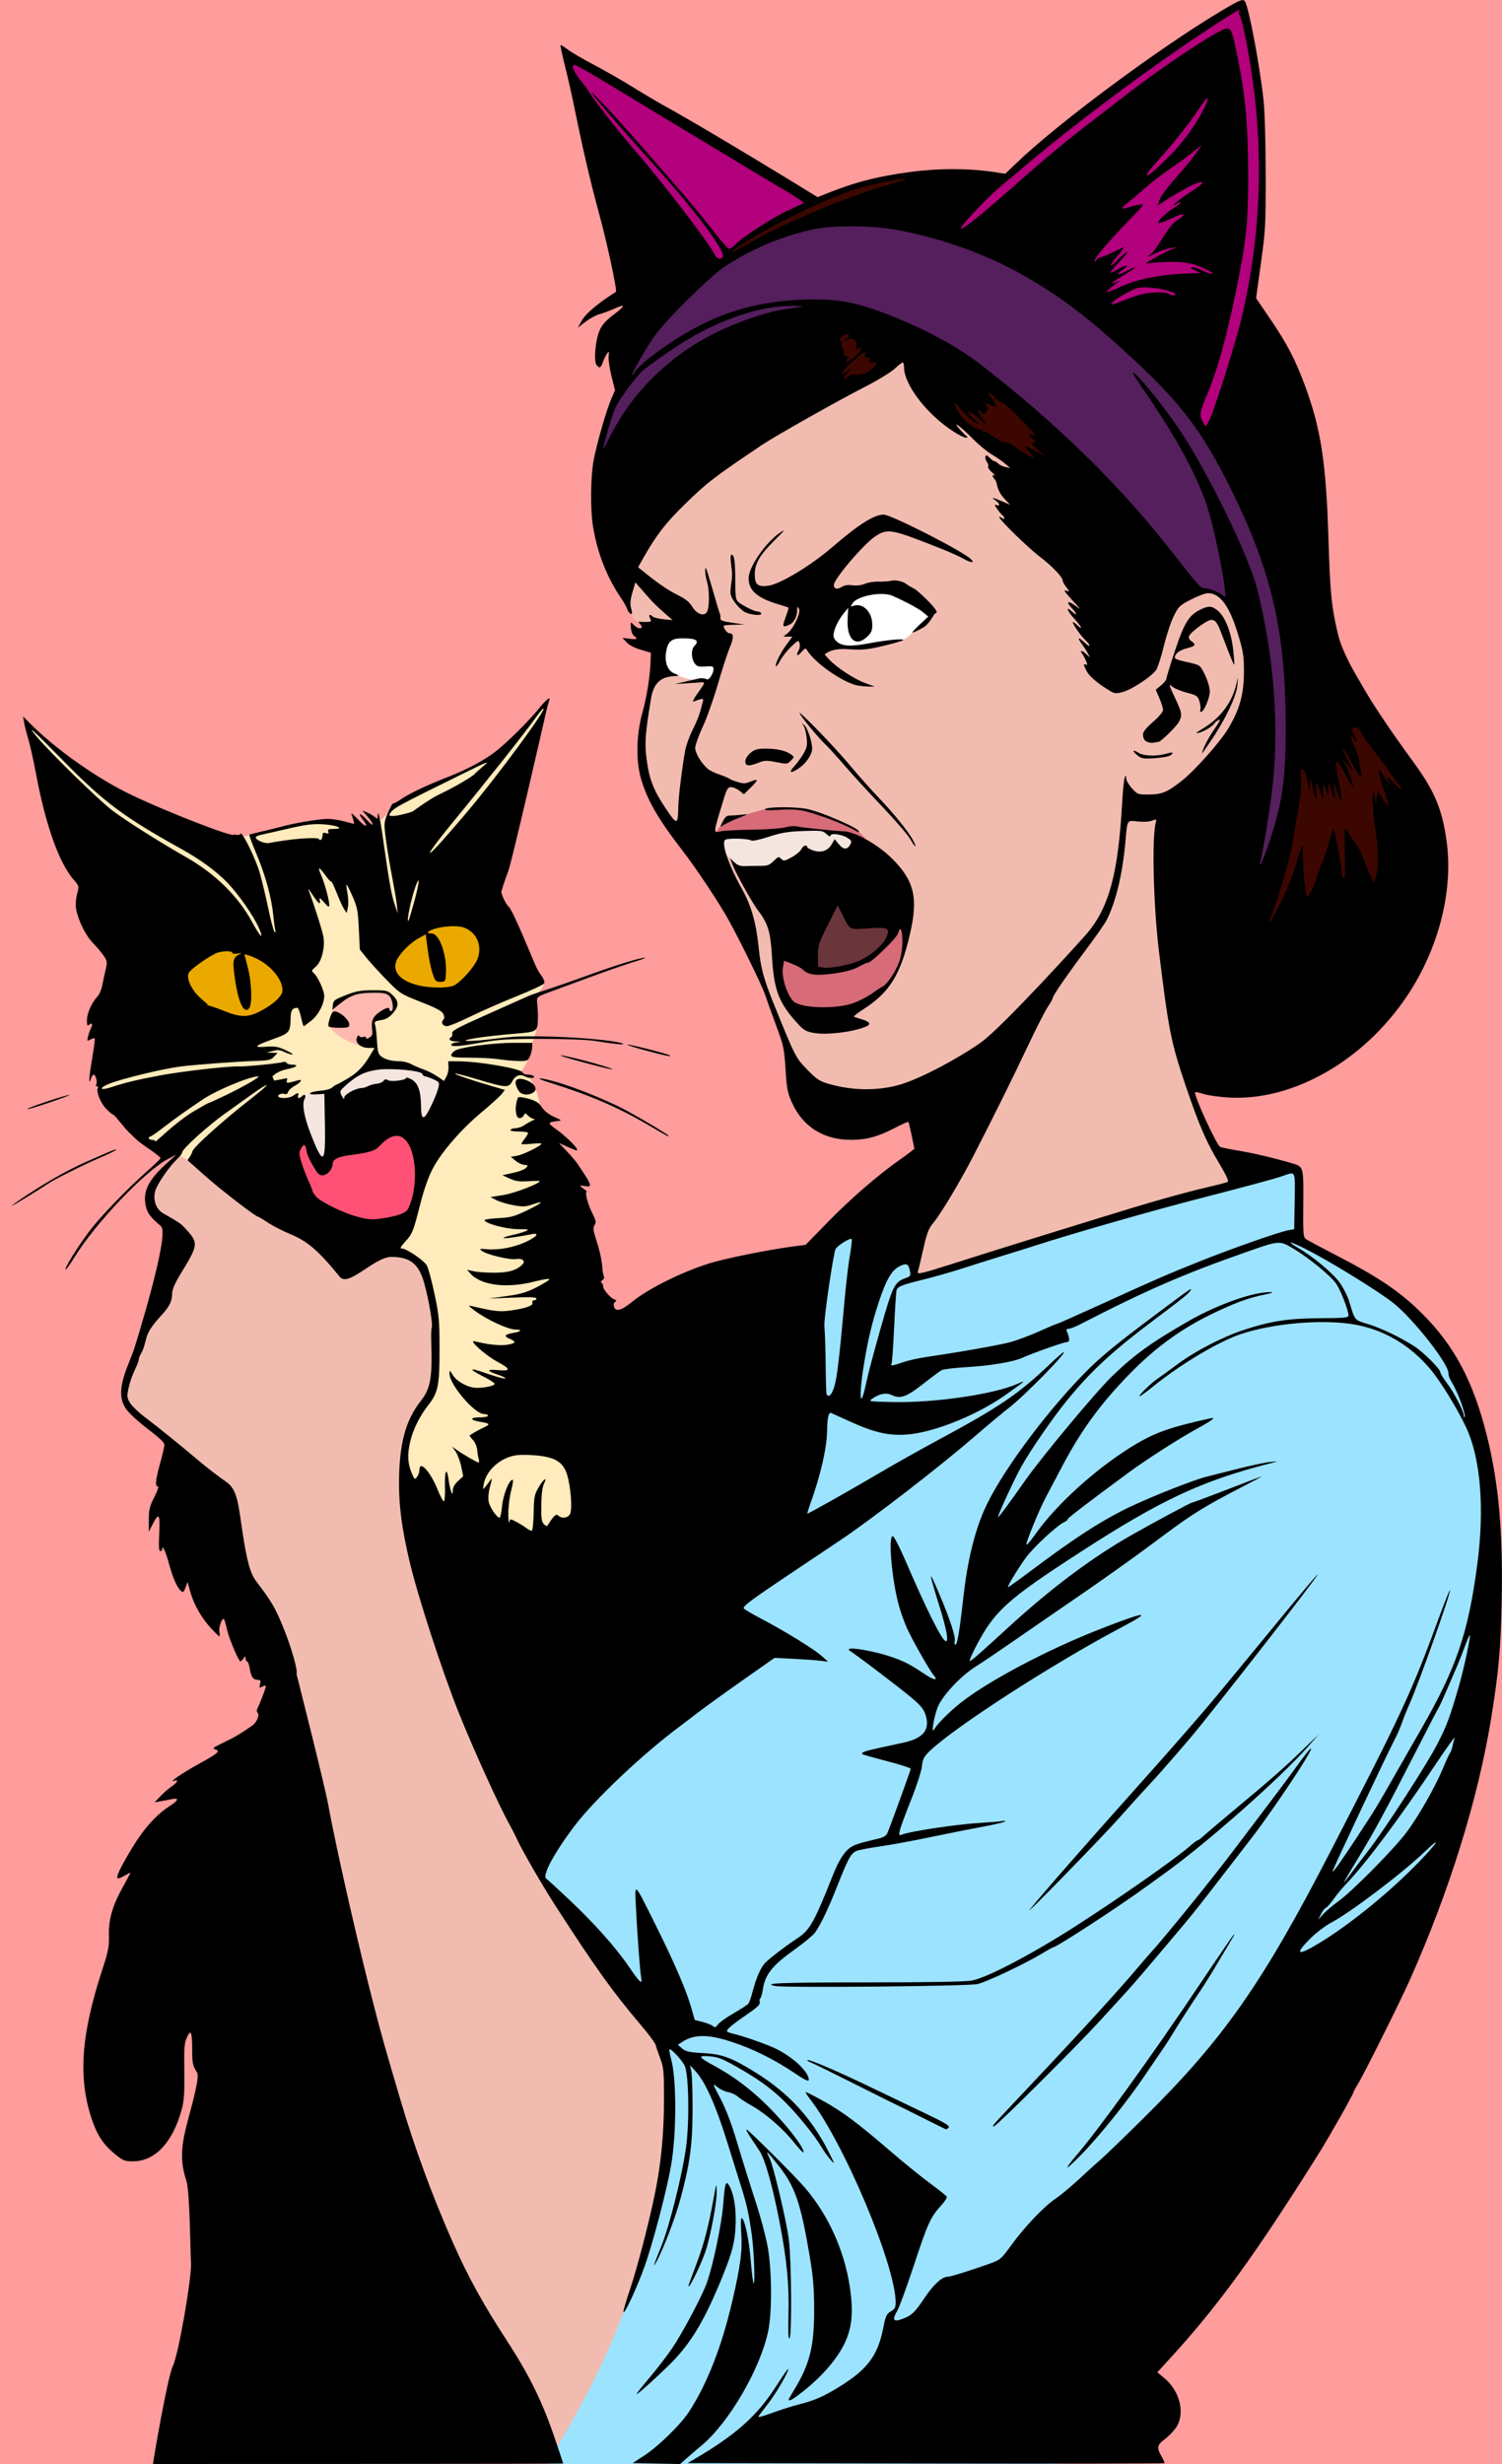
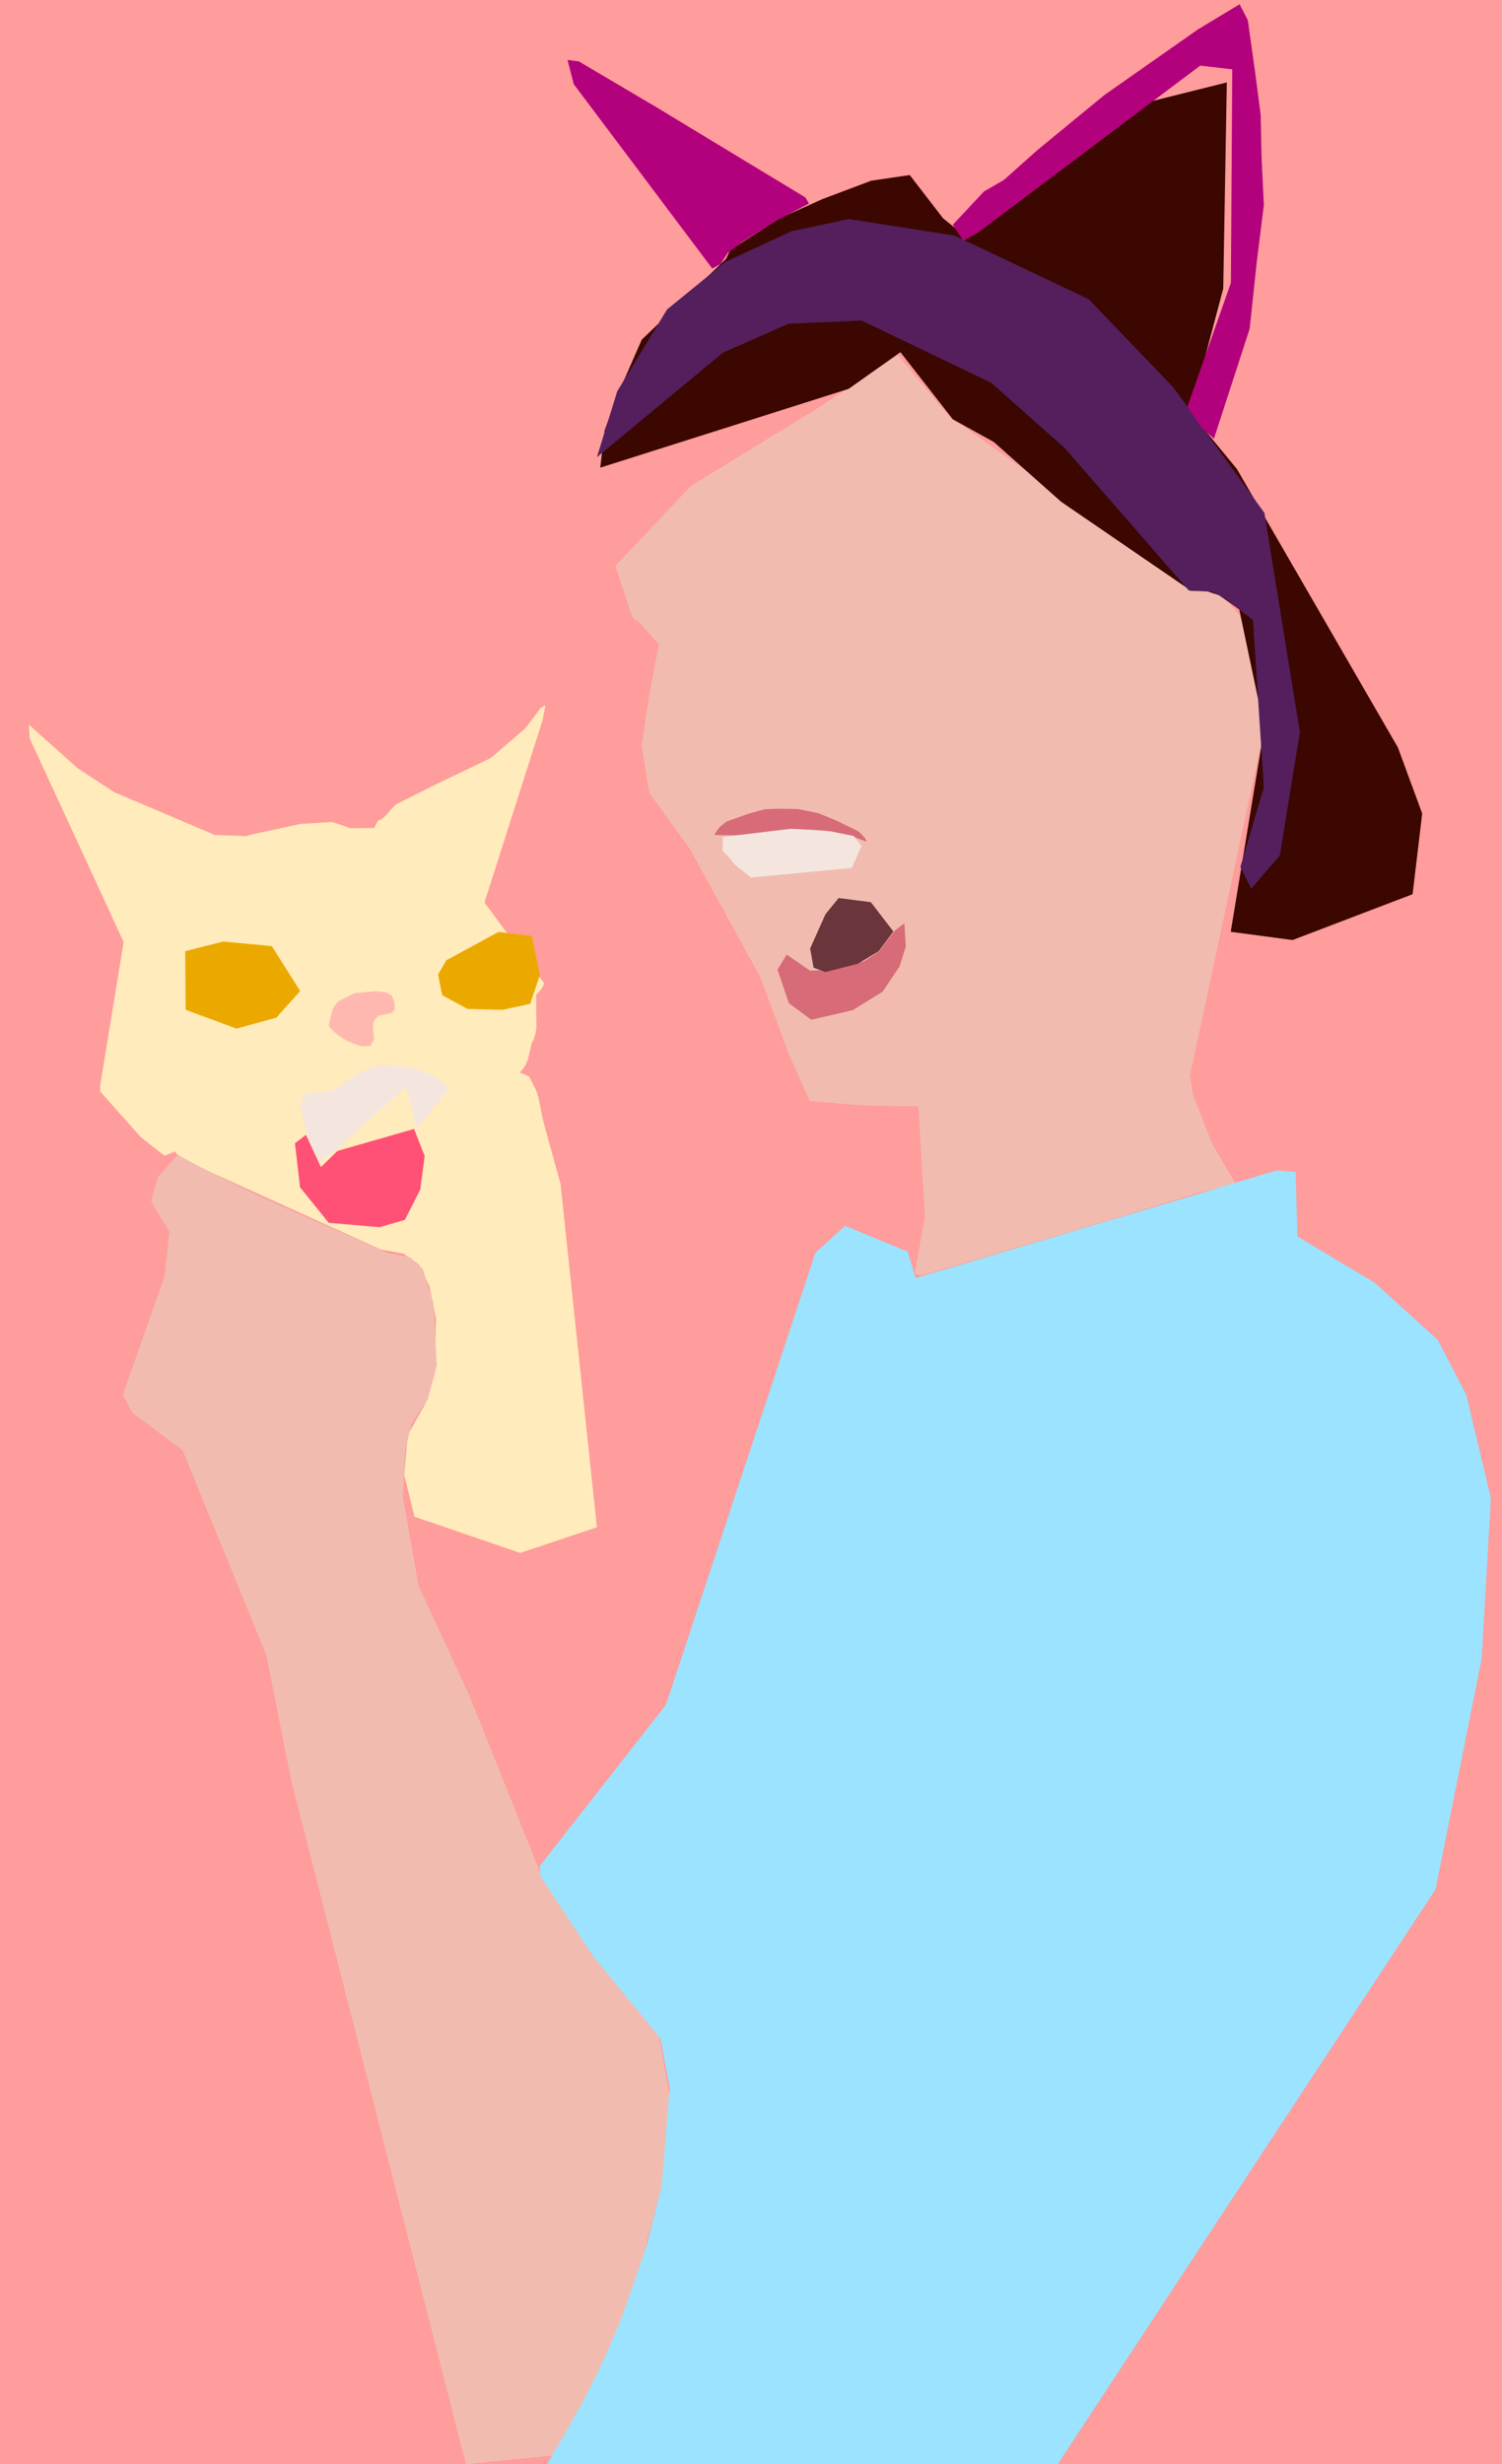
<svg xmlns="http://www.w3.org/2000/svg" clip-rule="evenodd" fill-rule="evenodd" stroke-linejoin="round" stroke-miterlimit="2" version="1.1" viewBox="0 0 1133.9 1859.2">
  <rect x="0" y="0" width="1133.9" height="1859.2" fill="#808080" stroke="none" />
  <rect y=".002" width="1133.9" height="1859.2" fill="#ff9c9c" stroke-width="2" />
  <path d="m312.86 1144.4 79.882 27.318 57.886-19.364-27.454-259.01-12.336-44.712c-2.75-10.366-3.8-22.512-7.2-28.162l-4.032-8.108-7.126-3.166c2.58-2.686 4.792-5.832 6.136-10.066l2.902-12.152c1.942-3.444 2.88-7.182 3.47-11.216l-0.254-25.36c3.256-2.758 5.584-5.64 5.94-8.786l-44.942-60.624 43.918-137.63 2.142-11.42-3.898 2.6-11.232 14.944-26.176 22.444-8.952 4.306-30.028 14.39-32.634 16.318-4.432 4.502c-3.138 4.296-6.162 7.124-9.004 7.658l-2.97 5.616-17.944 0.146-13.624-4.66-23.932 1.45-38.584 8.284c-1.796 1.062-3.944 1.302-6.452 0.7l-19.604-0.6-76.134-32.312-27.664-18.148-28.798-25.682-7.886-7.162 0.544 10.334 70.946 153.67-17.704 108.18 0.072 4.714 30.44 34.208 17.928 14.164 8.18-3.226 1.958 2.974 11.748 6.744 141.68 64.358 16.976 2.996 11.446 8.046 8.158 16.542 4.872 24.364-1.02 42.606-7.252 22.322-12.918 22.776-2.718 30.368 7.682 31.534" fill="#ffebbb" stroke-width="2" />
  <path d="m250.93 761.7c0.024 2.304-0.97 3.92-1.254 5.17l-1.498 7.436c5.128 6.044 12.77 11.96 25.136 15.124l6.218-0.102 2.844-5.21-0.85-9.63 0.566-3.826 3.4-4.248 9.772-1.984 2.704-2.634-0.174-5.512-2.088-5.222-4.236-2.378-9.108-0.754-14.736 1.392-12.706 6.498z" fill="#ffb8b0" stroke-width="2" />
-   <path d="m140.16 761.94-0.344-44.264 28.702-7.262 36.654 3.458 21.44 33.89-17.982 20.056-30.084 8.3zm174.29-14.87-19.02-10.374-3.112-15.562 6.224-10.72 39.422-21.44 25.244 3.112 5.88 29.74-7.262 21.44-20.748 4.496z" fill="#eba900" stroke-width="2" />
+   <path d="m140.16 761.94-0.344-44.264 28.702-7.262 36.654 3.458 21.44 33.89-17.982 20.056-30.084 8.3m174.29-14.87-19.02-10.374-3.112-15.562 6.224-10.72 39.422-21.44 25.244 3.112 5.88 29.74-7.262 21.44-20.748 4.496z" fill="#eba900" stroke-width="2" />
  <path d="m134.34 871.28c49.074 27.732 104.83 49.96 158.22 74.136l16.996 3.258 9.632 8.782 8.074 26.204 2.408 46.6-6.798 25.92-12.324 18.272-4.532 19.83-1.842 35.128 11.756 66.998 38.586 83.332 55.418 138.41 19.62 27.6 67.5 88.804 9.13 50.35-2.766 52.008-14.814 52.46-14.212 72.768-52.232 90.12-70.424 6.928-131.98-516.2-18.588-93.8-63.212-154.81-37.676-28.186-7.508-13.598 11.768-33.774 19.718-55.864 3.626-33.356-13.712-22.962 4.76-18.244zm556.14 89.902 7.746-43.378-4.87-82.994-40.944-0.664-41.186-3.32-15.714-35.632-21.468-57.764-53.116-96.714-30.762-42.494-5.754-35.41 5.754-38.73 7.304-38.068-15.136-16.644c-3.724-1.928-4.886-3.702-5.884-6.238l-11.776-36.212 57.092-60.368 93.802-57.49 62.244-41.064 40.2 47.98 10.772 6.782 37.736 26.912 135.6 94.354 6.212 1.55 8.266 1.016 9.792 6.816 16.73 19.258 11.288 77.24-56.096 261.88 2.18 13.62 14.288 37.058 18.094 30.774-27.658 6.57-84.278 25.672-125.33 36.826z" fill="#f1bcaf" stroke-width="2" />
  <path d="m236.24 872.3 4.044 4.108 11.19-6.656 55.24-50 7.932 32.06 24.788-31.07-13.174-9.348-15.014-5.806-22.946-2.408-17.988 6.514-16.43 11.616-8.91 2.868-10.08 0.154c-2.028 0.314-3.77 0.952-5.194 1.806l-3.19 8.284z" fill="#f4e6de" stroke-width="2" />
  <path d="m248.18 922.66 38.386 3.32 19.09-5.534 11.618-22.962 3.32-25.174-8.022-20.496-57.82 16.622-12.448 12.174-11.344-24.346-8.298 6.364 3.844 33.196z" fill="#ff5175" stroke-width="2" />
  <path d="m498.4 1537.8 7.192 37.348-6.086 74.694-12.072 46.974-16.604 47.662c-16.9 44.928-37.244 80.214-57.856 114.75h385.57l285.21-433.68 34.826-174.13 6.932-121.15-18.58-77.842-21.468-41.386-47.582-43.156-58.428-34.968-1.348-48.72-14.386-1.106-58.206 17.484-214.25 63.738-5.976-19.918-47.362-19.476-22.354 20.362-112.83 341.03-95.232 121.57 0.596 8.136 39.838 60.198z" fill="#9ce3ff" stroke-width="2" />
  <path d="m586.95 731.6 6.94-11.332 17.564 12.04 16.29-0.424 24.362-6.516 11.614-7.648 11.616-15.44 7.364-5.666 1.134 17.564-4.674 14.872-12.748 19.122-22.664 14.024-31.302 7.222-16.856-12.464zm-42.95-108.15 4.394-3.504 15.26-5.472c4.51-1.44 9.162-2.754 14.038-3.868l9.258-0.348 15.36 0.174 15.492 3.132 13.402 5.512 17.058 8.302c2.334 2.688 5.252 4.62 5.922 7.628l-13.118-4.734-18.102-3.48-12.994-0.87-10.912-0.284-31.258 4.866-28.442-0.482c1.254-2.434 2.604-4.79 4.642-6.572z" fill="#d76b78" stroke-width="2" />
  <path d="m623.14 733.4 24.504-6.232 15.722-9.49 11.048-14.872-16.996-22.096-24.362-3.116-9.916 12.246-11.542 25.856 2.618 14.448z" fill="#6b353c" stroke-width="2" />
  <path d="m551.06 647.49-5.568-5.642 0.222-10.358 16.932-2.044 34.138-4.098 14.818 0.794 15.31 1.086 17.666 3.574 5.802 7.472-7.37 16.582-76.078 7.262-12.476-9.992z" fill="#f4e6de" stroke-width="2" />
-   <path d="m498.23 480.41 41.646-1.4 1.186 27.262-4.716 8.614-10.062-1.598c-5.38-0.608-10.258-1.79-14.502-3.698l-13.11-1.958zm137.79-25.852 7.576-3.89 26.062-6.232 17.708 6.004 15.782 13.226-14.296 13.448c-2.016 2.652-4.482 4.312-7.108 5.624l-39.016 6.358-15.954-3.988-2.176-8.43z" fill="#fff" stroke-width="2" />
  <path d="m453.15 352.86 187.57-59.478 39.008-27.666 39.56 50.626 30.984 17.152 50.792 45.094 98.208 67.226 11.682 0.238 9.404 3.06 15.184 10.764 18.87 89.636-25.302 153.54 46.684 6.226 90.602-34.582 7.262-60.862-18.328-49.796-121.62-210.25-35.12-42.552 24.862-93.438 2.7-155.61-60.516 15.128-135.62 102.12-18.1-14.774-25.142-32.578-29.036 4.25-36.65 13.81-32.804 14.696-37.14 23.952-3.018 6.498-63.664 61.008-17.528 40.014-10.446 28.328z" fill="#3b0700" stroke-width="2" />
  <path d="m450.63 344.94 95.14-78.846 49.45-21.786 55.33-2.42 97.862 47.03 55.33 49.104 93.708 107.55 10.704 0.464 6.962 0.436 9.718 5.148 21.052 16.198 8.212 126.22-17.722 60.084 8.212 16.426 21.614-25.072 15.128-92.936-26.8-165.56-47.98-66.134-20.672-28.44-63.974-66.644-101.15-47.982-79.968-12.534-43.326 9.25-49.752 23.016-44.088 35.942-37.626 61.688z" fill="#541f5c" stroke-width="2" />
  <path d="m537.7 202.63-104.57-139.15-4.704-18.258 8.576 1.106 58.096 34.304 112.87 68.332 2.794 4.62-24.362 12.692-25.95 16.204-10.99 8.272-5.44 8.384zm181.6-33.046 23.548-25.142 15.05-8.676 24.788-22.132 51.096-41.962 70.544-49.45 31.468-19.02 6.226 12.104 5.532 39.422 4.15 31.814 0.692 32.506 1.728 35.618-5.186 41.498-5.534 51.87-26.972 82.994-8.992-7.954-11.066-16.252 32.852-93.368 1.038-161.15-24.206-2.768-168.06 126.22-10.72 5.88z" fill="#b3007c" stroke-width="2" />
-   <path d="m882.4 73.812-76.908 130.58 26.004 35.688 45.924 4.98 37.348-22.962 11.896-78.568-6.364-79.12z" fill="#b3007c" stroke-width="2" />
  <g transform="matrix(5.669 0 0 5.669 428.57 467.58)">
-     <path d="m29.43 236.89c0-0.059 0.295-0.588 0.656-1.174 2.145-3.486 2.743-5.855 2.735-10.845-4e-3 -2.813-0.13-4.303-0.601-7.098-1.181-7.012-1.953-9.257-4.125-12.002-1.569-1.981-1.826-2.202-1.236-1.062 0.529 1.023 2.295 8.465 2.598 10.949 0.344 2.82 0.406 12.761 0.082 13.087-0.152 0.152-0.197-0.838-0.139-3.048 0.105-3.991-0.195-7.235-1.115-12.063-0.954-5.001-1.973-8.661-2.739-9.829-0.347-0.529-0.915-1.388-1.262-1.908-0.346-0.52-0.555-0.946-0.464-0.946 0.228 0 6.353 6.1 7.737 7.706 3.128 3.628 5.282 8.376 6.014 13.256 0.518 3.458 0.287 5.598-0.842 7.786-1.018 1.973-2.922 4.149-5.255 6.004-1.466 1.166-2.044 1.501-2.044 1.187zm-20.244-0.765c3e-3 -0.071 0.805-1.075 1.783-2.231 0.979-1.157 2.321-2.91 2.984-3.896 1.382-2.056 3.886-6.773 4.552-8.576 0.823-2.227 2.023-7.97 2.212-10.592 0.187-2.581 0.338-3.114 0.717-2.53 0.633 0.976 0.985 2.856 0.936 5-0.058 2.562-0.414 3.961-1.948 7.677-2.417 5.854-4.228 8.757-7.288 11.682-2.369 2.265-3.954 3.656-3.948 3.466zm6.894-14.372c0-0.063 0.448-1.289 0.995-2.726 1.045-2.741 1.68-5.137 2.342-8.842 0.393-2.197 0.398-2.209 0.422-0.915 0.026 1.425-0.86 6.084-1.515 7.969-0.68 1.957-2.244 5.102-2.244 4.514zm50.462-15.795c0.124-0.245 0.619-0.896 1.098-1.447 2.905-3.337 10.178-13.403 16.48-22.807 2.378-3.549 4.431-6.553 4.563-6.675 0.131-0.123 0.087 0.027-0.099 0.333s-1.018 1.708-1.849 3.116c-0.831 1.407-1.884 3.109-2.34 3.782-1.212 1.789-3.187 4.856-3.87 6.008-0.326 0.551-0.916 1.465-1.312 2.031-0.396 0.567-1.49 2.171-2.432 3.564-2.298 3.399-6.076 8.086-8.492 10.537-1.086 1.101-1.872 1.802-1.747 1.558zm-19.221-6.54c-1.603-0.809-3.255-1.629-3.671-1.822-0.417-0.194-2.988-1.474-5.713-2.845-2.725-1.37-5.217-2.592-5.538-2.714-0.32-0.122-0.537-0.267-0.48-0.324 0.167-0.167 4.019 1.48 8.414 3.599 2.264 1.092 5.584 2.682 7.378 3.534 2.484 1.18 3.206 1.615 3.032 1.827-0.126 0.153-0.292 0.264-0.368 0.247-0.077-0.018-1.451-0.693-3.054-1.502zm10.138 0.064c0.668-0.722 2.728-2.914 4.577-4.872 6.263-6.633 11.296-12.147 13.906-15.235 0.669-0.791 1.403-1.642 1.631-1.891 2.038-2.229 8.403-10.09 11.444-14.137 0.874-1.163 2.769-3.667 4.211-5.565 1.442-1.897 3.208-4.268 3.925-5.268 2.279-3.178 2.489-2.968 0.363 0.361-1.873 2.933-5.026 7.467-6.519 9.374-0.329 0.42-1.603 2.066-2.831 3.657-3.946 5.115-4.755 6.144-5.923 7.535-4.48 5.334-6.752 7.996-7.81 9.153-0.671 0.734-2.227 2.436-3.457 3.783-3.187 3.487-13.515 13.778-14.177 14.125-0.372 0.195-0.154-0.142 0.66-1.02zm-29.809-17.631c-1.922-0.378 0.741-0.481 12.438-0.481 7.966 0 12.869-0.086 13.708-0.241 2.073-0.383 8.014-3.502 14.017-7.357 5.822-3.738 13.263-8.956 15.076-10.571 0.459-0.409 0.91-0.745 1.001-0.745 0.092 0 0.467-0.279 0.834-0.619s2.22-1.911 4.116-3.491c4.877-4.063 6.481-5.469 8.997-7.891l2.21-2.128-1.578 1.788c-3.666 4.151-13.601 12.909-19.06 16.802-0.593 0.423-1.593 1.145-2.221 1.605-3.668 2.686-12.09 8.175-12.542 8.175-0.062 0-0.676 0.343-1.365 0.761-2.351 1.426-7.532 3.88-8.732 4.137-1.343 0.286-25.57 0.517-26.899 0.256zm33.878-10.16c1.025-1.345 7.886-9.178 14.587-16.654 4.211-4.698 8.783-9.938 10.5-12.034 1.041-1.27 2.464-2.994 3.164-3.832s2.302-2.782 3.56-4.319c3.812-4.656 6.432-7.774 6.533-7.774 0.236 0-13.892 18.121-16.913 21.693-2.117 2.502-4.415 5.118-5.672 6.454-0.691 0.735-2.433 2.659-3.871 4.278-2.356 2.65-12.71 13.266-11.888 12.188zm-135.56-93.692c0-0.061 1.127-0.842 2.504-1.736 2.702-1.755 5.433-3.257 7.732-4.252 0.795-0.344 1.975-0.857 2.622-1.14 0.647-0.284 1.124-0.432 1.061-0.33s-0.992 0.56-2.066 1.018c-2.117 0.903-6.064 2.867-6.957 3.462-1.64 1.093-4.896 3.073-4.896 2.978zm84.554-10.865c-3.957-2.298-7.64-3.873-12.873-5.505-2.324-0.725-1.568-0.79 0.909-0.078 2.257 0.649 6.074 2.167 8.515 3.387 1.706 0.852 6.342 3.59 6.342 3.745 0 0.138 0.149 0.218-2.893-1.549zm-82.481-2.023c0.403-0.294 5.489-1.971 5.611-1.85 0.041 0.042-1.287 0.535-2.952 1.097-1.664 0.562-2.861 0.901-2.659 0.753zm65.523-2.283c-0.186-0.214-0.4-0.653-0.477-0.976-0.178-0.752 0.45-0.961 1.532-0.509 1.014 0.424 1.4 1.132 0.846 1.552-0.567 0.43-1.498 0.397-1.901-0.067zm8.28-3.978c-2.019-0.541-3.221-0.928-2.67-0.858 1.403 0.176 7.486 1.86 6.675 1.848-0.183-3e-3 -1.986-0.448-4.005-0.99zm-11.014-0.349c-0.734-0.115-2.462-0.209-3.838-0.209-2.004 0-2.504-0.063-2.504-0.314 0-0.172 0.226-0.453 0.501-0.624 0.75-0.467 5.069-1.037 7.844-1.036l2.447 2e-3 -0.016 0.612c-9e-3 0.337-0.15 0.887-0.314 1.224-0.275 0.565-0.392 0.61-1.541 0.583-0.684-0.016-1.845-0.124-2.579-0.238zm19.47-1.193c-1.53-0.411-2.582-0.75-2.337-0.755 0.484-8e-3 5.462 1.261 5.64 1.438 0.214 0.214-0.563 0.053-3.303-0.683zm-25.812-0.752c0-0.114 0.326-0.248 0.724-0.298 0.712-0.088 0.71-0.09-0.112-0.125-0.807-0.035-1.079-0.303-0.603-0.598 0.128-0.078 0.183-0.309 0.122-0.513-0.089-0.298 0.858-0.801 4.831-2.564 2.717-1.206 5.14-2.286 5.385-2.399 0.245-0.112 1.346-0.493 2.448-0.844 1.101-0.352 3.554-1.206 5.451-1.898 3.587-1.309 6.986-2.356 7.564-2.33 0.184 9e-3 -0.466 0.254-1.445 0.545-0.979 0.292-3.582 1.194-5.785 2.006-2.203 0.813-4.722 1.74-5.598 2.061-1.429 0.525-1.59 0.643-1.558 1.15 0.021 0.325 0.141 1.393 0.125 2.083-0.05 2.071 0.04 2.009-3.326 2.291-1.646 0.138-3.845 0.387-4.885 0.554-2.968 0.476-0.906 0.533 2.634 0.072 2.391-0.311 3.884-0.359 7.677-0.248 4.212 0.124 8.927 0.614 9.258 0.962 0.139 0.147-1.565-0.036-3.882-0.417-0.866-0.142-3.93-0.256-6.898-0.256-4.5-1e-3 -5.778 0.076-8.121 0.486-3.039 0.532-4.006 0.6-4.006 0.28zm-16.338-2.436c-0.13-0.21 0.265-1.568 0.548-1.883 0.43-0.478 2.217 0.864 2.217 1.666 0 0.358-0.18 0.414-1.322 0.414-0.727 0-1.376-0.088-1.443-0.197zm-23.368 191.35c1e-3 -0.379 1.937-11.606 2.634-13.03 0.793-1.617 2.539-11.981 2.424-13.684-0.09-1.347-0.154-9.576-0.608-10.949-0.808-2.446-0.788-4.379 0.08-7.655 0.883-3.33 1.682-6.22 1.329-6.782-0.567-0.902-0.641-1.224-0.641-2.781 1e-3 -2.343-0.127-3.101-0.629-2.063-0.43 0.887-0.468 1.304-0.425 4.644 0.037 2.929-0.032 3.96-0.347 5.115-1.195 4.382-3.559 6.898-6.481 6.898-1.111 0-1.334-0.088-2.401-0.954-1.533-1.243-2.405-2.568-3.12-4.738-1.807-5.486-1.401-11.149 1.417-19.785 0.813-2.495 0.937-3.123 0.894-4.562-0.063-2.12 0.459-3.954 1.827-6.424 0.567-1.025 1.032-1.897 1.032-1.94 0-0.042-0.355 0.133-0.789 0.389-0.433 0.256-0.847 0.406-0.92 0.333-0.197-0.197 0.297-1.262 1.641-3.537 1.754-2.969 3.406-4.852 5.352-6.103 1.085-0.697 1.222-1.066 0.334-0.899-0.337 0.064-1.013 0.189-1.502 0.278l-0.89 0.161 0.77-0.812c0.424-0.446 1.099-1.035 1.501-1.309 0.783-0.533 0.982-0.964 0.343-0.743-0.875 0.303 1.095-1.057 3.215-2.219 2.62-1.436 2.982-1.752 2.242-1.963-0.431-0.122-0.276-0.252 1.052-0.881 1.418-0.672 2.428-1.267 3.851-2.269 0.626-0.44 1.041-1.414 0.734-1.721-0.123-0.123-0.134-0.368-0.027-0.575 0.356-0.684 1.116-2.669 1.116-2.913 0-0.177-0.125-0.178-0.452-2e-3 -0.411 0.22-0.439 0.19-0.31-0.326 0.117-0.466 0.063-0.568-0.299-0.568-0.605 0-0.895-0.41-1.072-1.513-0.082-0.514-0.236-0.935-0.343-0.935s-0.197-0.175-0.201-0.389c-7e-3 -0.354-0.037-0.35-0.332 0.039-0.178 0.236-0.359 0.386-0.403 0.334-0.406-0.491-1.511-3.154-1.726-4.162-0.15-0.7-0.343-1.354-0.428-1.452-0.241-0.279-0.73 1.11-0.61 1.735 0.058 0.306 0.06 0.558 2e-3 0.558-0.057 0-0.547-0.476-1.088-1.057-1.275-1.371-2.301-3.158-2.775-4.835l-0.38-1.34-0.267 0.73c-0.222 0.606-0.323 0.685-0.593 0.46-0.53-0.439-1.1-1.735-1.628-3.696-0.433-1.604-0.89-2.554-0.89-1.846 0 0.13-0.115 0.236-0.255 0.236-0.182 0-0.22-0.665-0.135-2.348 0.134-2.622-0.045-2.866-0.89-1.21l-0.501 0.982v-1.578c0-1.342 0.11-1.796 0.734-3.036 0.404-0.802 0.635-1.44 0.514-1.418-0.437 0.081-0.375-0.757 0.212-2.897 0.328-1.199 0.61-2.375 0.626-2.615 0.02-0.305-0.632-0.934-2.188-2.113-1.219-0.924-2.52-2.114-2.892-2.644-0.968-1.381-0.919-2.973 0.18-5.788l0.811-2.08s4.883-15.422 3.631-16.497c-1.477-1.268-1.818-1.726-2.033-2.732-0.405-1.898 0.328-3.394 2.733-5.586l1.344-1.224-1.132 0.596c-3.054 1.609-9.654 8.547-12.447 13.084-0.585 0.95-1.112 1.68-1.171 1.621-0.165-0.165 1.538-2.918 3.104-5.016 1.476-1.978 5.17-5.813 7.919-8.221 0.887-0.777 1.613-1.494 1.613-1.594s-0.626-0.606-1.391-1.124-1.535-1.085-1.712-1.259c-0.36-0.356-1.177-1.084-1.567-1.543-0.648-0.764-1.484-1.836-1.593-1.836s-0.544-0.356-0.968-0.793c-0.752-0.774-1.378-2.338-1.11-2.772 0.074-0.119 0.022-0.217-0.114-0.217-0.137 0-0.184-0.106-0.104-0.235 0.188-0.305-0.066-1.323-0.331-1.323-0.112 0-0.269 0.208-0.35 0.462-0.362 1.141-0.309 0.035 0.117-2.464 0.256-1.499 0.419-2.771 0.363-2.827s-0.314 0.012-0.574 0.15c-0.439 0.235-0.461 0.21-0.322-0.371 0.082-0.343 0.236-0.792 0.341-0.999 0.319-0.623 0.246-0.948-0.142-0.626-0.287 0.238-0.334 0.156-0.334-0.588 0-0.904 0.616-2.289 1.394-3.135 0.25-0.273 0.536-0.923 0.635-1.446s0.3-1.462 0.448-2.087c0.25-1.059 0.233-1.188-0.248-1.891-0.284-0.415-0.949-1.206-1.477-1.757-0.964-1.005-1.907-2.934-2.201-4.497-0.089-0.476-0.035-1.29 0.129-1.929 0.28-1.091 0.275-1.115-0.407-1.892-1.987-2.262-3.775-7.281-5.075-14.24-0.321-1.716-0.767-3.726-0.992-4.466s-0.48-1.737-0.567-2.216l-0.157-0.872 0.977 0.983c3.367 3.385 8.866 7.268 13.334 9.415 4.9 2.354 13.788 5.8 13.788 5.345 0-0.076 0.746 0.211 0.861-0.125 0.158-0.458 2.01 3.288 2.554 5.165 0.301 1.039 0.817 3.187 1.147 4.775 0.33 1.587 0.701 2.986 0.825 3.109 0.152 0.149 0.187 0.077 0.108-0.223-0.065-0.245-0.187-1.146-0.27-2.002-0.226-2.314-1.057-5.342-2.231-8.123-0.573-1.358-1.004-2.508-0.956-2.556 0.047-0.047 0.785-0.241 1.639-0.431 0.854-0.189 2.082-0.491 2.729-0.67 1.676-0.465 4.999-1.015 6.111-1.012 0.52 2e-3 1.496 0.15 2.169 0.331s1.256 0.33 1.294 0.331c0.039 2e-3 0-0.223-0.086-0.498s-0.203-0.651-0.26-0.834c-0.056-0.184 0.354 0.167 0.912 0.778 1.001 1.097 1.456 1.055 0.584-0.054-0.732-0.931-0.284-0.871 0.551 0.073 0.423 0.48 0.773 0.75 0.778 0.601 5e-3 -0.148-0.305-0.628-0.689-1.066l-0.699-0.796 0.643 0.275c0.354 0.151 0.819 0.421 1.033 0.6 0.347 0.29 0.389 0.282 0.389-0.08 0-1.086 0.304 0.144 0.669 2.711 0.844 5.929 1.162 7.743 1.572 8.952l0.421 1.245-0.095-1.001c-0.051-0.551-0.346-2.303-0.654-3.894s-0.682-3.856-0.832-5.032c-0.254-2.006-0.243-2.208 0.189-3.227 0.253-0.597 0.7-1.601 0.83-1.472 0.039 0.04 0.528-0.235 1.086-0.612 1.133-0.764 3.261-1.766 6.303-2.966 2.504-0.988 4.731-2.182 6.198-3.322 1.539-1.196 4.382-4.009 5.735-5.676 1.096-1.349 1.712-1.796 1.383-1.001-0.089 0.214-0.294 0.99-0.456 1.725-0.347 1.579-4.47 19.558-4.972 20.89-0.501 1.332-0.911 2.593-0.911 2.802s0.593 1.604 0.971 1.891c0.51 0.386 3.008 6.502 3.378 7.361 0.448 1.04 0.53 1.191 1.071 1.956 0.228 0.323 0.362 0.721 0.299 0.885-0.063 0.165-1.701 0.934-3.64 1.709-1.939 0.776-4.716 1.994-6.171 2.707-1.454 0.713-2.87 1.296-3.147 1.296-0.572 0-0.856-0.493-0.493-0.856 0.174-0.175 0.175-0.393 6e-3 -0.766-0.18-0.393-0.911-0.786-2.987-1.601-2.682-1.054-2.793-1.125-4.529-2.901-0.979-1.001-2.19-2.327-2.691-2.947l-0.911-1.127-0.132-2.744c-0.118-2.449-0.209-2.918-0.848-4.36-0.394-0.889-0.751-1.581-0.794-1.538-0.043 0.042 0.015 0.569 0.129 1.171 0.114 0.601 0.137 1.435 0.051 1.853l-0.155 0.761-0.353-0.538c-0.193-0.296-0.634-1.263-0.98-2.148-0.346-0.886-0.674-1.565-0.729-1.51-0.056 0.056-0.381-0.287-0.724-0.76-0.889-1.227-1.147-1.296-0.651-0.175 0.486 1.098 1.111 3.371 1.111 4.037 0 0.375-0.108 0.324-0.683-0.325-0.581-0.656-0.667-0.696-0.577-0.269 0.149 0.702-0.202 0.421-0.998-0.8-0.371-0.57-0.598-0.836-0.504-0.591 0.713 1.853 1.875 5.505 1.993 6.259 0.226 1.445-0.253 3.304-1.017 3.948-0.569 0.478-0.605 0.577-0.303 0.828 0.543 0.45 1.422 2.347 1.422 3.068 0 1.072-0.768 2.534-1.739 3.308-0.498 0.398-0.945 0.723-0.994 0.723s-0.213-0.55-0.363-1.223c-0.151-0.673-0.359-1.224-0.462-1.224-0.665 0-0.894 0.326-0.915 1.303-0.042 1.963-0.13 2.072-2.293 2.848-2.546 0.914-2.793 1.172-0.987 1.033 1.194-0.092 1.599-0.02 2.635 0.466 0.673 0.317 1.064 0.577 0.868 0.578-0.195 1e-3 -0.674-0.157-1.064-0.352-0.554-0.276-0.891-0.306-1.536-0.134l-0.827 0.22 1.464 0.045-0.466 0.5c-0.398 0.427-0.729 0.508-2.289 0.558-2.674 0.087-7.995 0.48-10.168 0.752-2.346 0.293-7.841 1.622-9.501 2.297-1.414 0.575-1.26 0.956 0.195 0.479 1.911-0.627 3.464-1.004 6.472-1.573 2.889-0.547 9.226-1.273 10.566-1.212 0.865 0.04 5.439-0.411 5.877-0.579 0.2-0.077 0.43-0.032 0.511 0.098 0.081 0.131 0.374 0.238 0.653 0.238 1.04 0 0.775 0.323-0.475 0.578-0.922 0.188-1.516 0.471-2.065 0.984l0.229 0.564c0.55-0.086 1.19-0.21 1.423-0.277 0.33-0.094 0.39-0.036 0.275 0.264-0.149 0.39 0.089 0.386 1.471-0.025 0.681-0.202 0.419 0.273-0.391 0.709-0.429 0.231-0.838 0.605-0.91 0.83-0.075 0.238-0.262 0.359-0.443 0.29-0.41-0.158-1.014 0.078-0.856 0.334 0.195 0.316 1.527 0.231 2.001-0.128 0.559-0.422 0.784-0.425 0.624-7e-3 -0.153 0.399 0.169 0.441 0.539 0.071 0.365-0.365 0.576-0.085 0.31 0.412-0.351 0.656-0.04 2.395 0.826 4.614 1.68 4.309 1.993 4.103 1.896-1.254l-0.073-4.065-1.058 0.059c-0.724 0.04-0.986-0.014-0.829-0.17 0.125-0.126 0.751-0.266 1.391-0.31 0.657-0.047 1.336-0.239 1.561-0.442 0.219-0.199 0.458-0.361 0.531-0.361 0.074 0 0.727-0.353 1.451-0.785 1.388-0.826 2.146-1.608 3.073-3.165l0.562-0.945h-0.767c-1.043 0-1.815-0.639-1.598-1.323 0.105-0.333 0.22-0.424 0.324-0.257 0.088 0.143 0.327 0.196 0.532 0.117 0.21-0.08 0.371-0.034 0.371 0.106 0 0.172 0.142 0.162 0.463-0.032 0.379-0.23 0.443-0.437 0.351-1.143-0.142-1.102 0.131-1.683 1.085-2.308 0.827-0.541 1.217-0.63 1.217-0.278 0 0.122 0.1 0.222 0.222 0.222 0.413 0 0.242-1.538-0.222-2.002-0.364-0.364-0.741-0.445-2.059-0.444-2.136 2e-3 -3.033 0.279-4.4 1.36l-1.14 0.9 0.072-0.607c0.08-0.671 0.155-0.725 2.075-1.47 1.032-0.401 1.773-0.518 3.268-0.517 1.835 0 1.968 0.034 2.615 0.653 0.857 0.821 0.861 1.462 0.016 2.425-0.476 0.542-0.926 0.799-1.582 0.904-0.822 0.131-0.901 0.198-0.761 0.641 0.085 0.271 0.196 1.244 0.245 2.16 0.075 1.403 0.167 1.726 0.584 2.04 0.553 0.417 1.417 0.633 2.534 0.633 0.409 0 1.072 0.177 1.474 0.394 0.401 0.216 1.13 0.53 1.62 0.696 0.489 0.166 1.301 0.577 1.804 0.913l0.915 0.61 0.32-0.584c0.176-0.321 0.299-0.908 0.273-1.306l-0.047-0.723 1.371 4e-3c2.757 9e-3 8.345 0.978 8.538 1.483 0.062 0.161 0.397 0.293 0.743 0.293 0.347 0 0.693 0.1 0.768 0.222 0.182 0.295-0.69 0.286-1.246-0.012-0.622-0.333-1.262-0.063-1.654 0.696-0.451 0.871-0.872 0.848-4.509-0.251-1.643-0.496-3.032-0.857-3.088-0.801-0.104 0.104 2.225 0.898 5 1.703l1.623 0.47-0.399 0.53c-0.22 0.291-1.383 1.348-2.584 2.349-2.814 2.344-5.466 5.392-6.62 7.61-0.584 1.122-1.173 2.79-1.653 4.682-0.95 3.736-1.038 3.955-2.019 5.041-0.641 0.71-0.73 0.902-0.417 0.902 0.593 0 2.903 1.568 3.299 2.24 0.19 0.322 0.65 2.018 1.021 3.769 0.618 2.918 0.675 3.544 0.675 7.486 0 4.761-0.19 5.688-1.504 7.359-1.141 1.449-2.024 3.233-2.401 4.847-0.405 1.735-0.345 2.903 0.218 4.226 0.359 0.846 0.394 0.869 0.697 0.459 0.176-0.238 0.32-0.663 0.32-0.946 0-1.304 1.435 0.236 2.369 2.541 0.385 0.951 0.786 1.701 0.89 1.667 0.104-0.035 0.165-0.966 0.136-2.07-0.057-2.121 0.256-2.558 0.5-0.7 0.076 0.579 0.225 1.252 0.331 1.497 0.171 0.393 0.195 0.371 0.209-0.179 0.01-0.402 0.261-0.849 0.703-1.254l0.689-0.629-0.27-1.305c-0.148-0.718-0.481-1.606-0.739-1.973l-0.47-0.668 0.551 0.39c0.898 0.635 2.763 1.72 2.959 1.722 0.1 1e-3 0.116-0.205 0.036-0.457-0.08-0.253-0.174-0.808-0.207-1.233-0.035-0.433-0.288-1.014-0.575-1.32-0.282-0.3-0.471-0.572-0.42-0.603 0.052-0.031 0.294-0.184 0.539-0.339 0.245-0.156 0.844-0.475 1.331-0.711 0.935-0.451 0.872-0.533-0.6-0.778-1.271-0.211-1.25-0.565 0.035-0.565 0.619 0 1.125-0.1 1.125-0.222s-0.244-0.223-0.543-0.223c-1.225 0-4.568-3.905-4.572-5.34 0-0.539 0.013-0.534 0.435 0.158 0.521 0.856 2.032 1.677 3.117 1.695 1.089 0.018 2.453-0.273 2.453-0.525 0-0.115-0.576-0.503-1.279-0.862-2.295-1.17-2.251-1.387 0.113-0.561 1.256 0.439 2.407 0.757 2.559 0.706s-0.248-0.267-0.89-0.48c-1.615-0.537-1.637-0.778-0.058-0.635 1.739 0.158 1.727-0.151-0.043-1.094-1.623-0.865-3.984-2.975-3.072-2.746 1.72 0.433 3.349 0.612 4.283 0.471 1.22-0.184 1.331-0.41 0.392-0.798-0.834-0.346-0.696-0.588 0.443-0.78 1.153-0.195 1.289-0.441 0.255-0.462-0.957-0.02-3.688-1.285-5.262-2.439-0.993-0.728-1.041-0.799-0.445-0.661 3.028 0.702 3.697 0.775 5.163 0.567 2.02-0.287 3.017-0.648 2.868-1.037-0.067-0.175 0.022-0.307 0.209-0.307 0.18 0 0.327-0.112 0.327-0.248 0-0.176-0.916-0.211-3.171-0.12l-3.171 0.127 2.337-0.322c1.86-0.257 2.673-0.493 3.99-1.159 0.91-0.461 1.688-0.944 1.729-1.073 0.043-0.137-0.797-0.013-1.988 0.293-3.677 0.943-7.11 0.513-8.515-1.066l-0.445-0.5 0.89 0.198c0.489 0.109 1.741 0.195 2.781 0.191 1.861-6e-3 2.919-0.321 3.696-1.098 0.456-0.457-7e-3 -0.857-0.834-0.721-0.85 0.139-3.95-0.602-4.572-1.092-0.362-0.286-0.293-0.308 0.666-0.217 1.554 0.149 3.624-0.24 5.216-0.979 1.442-0.67 1.881-1.249 0.779-1.027-1.787 0.361-3.654 0.616-3.757 0.513-0.064-0.064 0.417-0.231 1.069-0.371s1.473-0.376 1.825-0.525c0.581-0.246 0.488-0.272-1.033-0.285-1.614-0.015-4.39-0.772-4.39-1.199 0-0.092 0.834-0.211 1.853-0.265 1.614-0.084 2.105-0.218 3.809-1.04 2.103-1.013 2.416-1.367 0.689-0.778-0.916 0.312-1.277 0.325-2.541 0.095-0.811-0.147-1.822-0.451-2.247-0.674l-0.773-0.406 1.741-0.28c1.465-0.237 4.812-1.519 4.812-1.843 0-0.05-0.676-0.045-1.502 0.011-1.188 0.081-1.709 9e-3 -2.493-0.348l-0.99-0.45 0.656-0.136c1.543-0.322 2.29-0.585 2.55-0.897 0.231-0.279 0.191-0.334-0.252-0.341-0.291-4e-3 -0.82-0.247-1.178-0.539l-0.649-0.531 0.872-0.155c0.832-0.148 3.208-1.33 3.208-1.596 0-0.07-0.601-0.064-1.335 0.013s-1.335 0.082-1.335 0.011 0.2-0.383 0.445-0.694 0.445-0.652 0.445-0.758-0.556-0.193-1.237-0.193c-0.768 0-1.185-0.084-1.099-0.222 0.075-0.123 0.391-0.223 0.702-0.223 0.31 0 0.83-0.184 1.155-0.409s0.791-0.49 1.035-0.59c0.424-0.173 0.425-0.187 0.029-0.281-0.229-0.054-0.739-0.506-0.898-0.665-0.067-0.067-0.184 0.043-0.262 0.244-0.077 0.201-0.342 0.366-0.588 0.366-0.374 0-0.55-0.862-0.456-1.613 0.065-0.52 0.196-1.031 0.29-1.135 0.095-0.104 0.734-0.026 1.421 0.174 0.978 0.284 1.356 0.529 1.747 1.129 0.311 0.479 0.915 0.954 1.61 1.267 1.077 0.485 1.092 0.503 0.445 0.571-1.275 0.136-1.314 0.258-0.306 0.973 1.177 0.836 2.599 2.162 2.891 2.696 0.18 0.33 0.015 0.303-1.075-0.178l-1.287-0.568 1.016 1.068c0.56 0.587 1.188 1.318 1.397 1.624 2.017 2.95 2.116 3.253 0.987 3.027-0.509-0.101-0.647-0.074-0.478 0.095 0.131 0.131 0.905 0.66 0.788 0.66-0.319 0 0.101 1.631 0.748 2.908 0.465 0.919 0.51 1.164 0.279 1.534-0.227 0.364-0.189 0.706 0.215 1.949 0.495 1.524 0.775 2.826 0.827 3.844 0.015 0.306 0.11 0.797 0.21 1.091 0.149 0.44-0.679 0.576-0.315 0.801 0.041 0.025 0.08 0.072 0.113 0.132 0.065 0.118 0.109 0.288 0.109 0.45 0 0.245 0.847 1.384 1.44 1.611 0.338 0.128 0.371 0.209 0.143 0.35-0.189 0.117-0.239 0.36-0.139 0.674 0.213 0.672 1.001 0.457 2.326-0.632 2.184-1.795 6.759-4.069 10.471-5.205 2.064-0.631 7.644-1.76 10.747-2.175l1.957-0.261 3.16-3.231c2.852-2.915 6.577-6.135 9.28-8.02 0.55-0.385 1.237-0.886 1.525-1.115l0.525-0.417-0.361-1.746c-0.199-0.96-0.401-1.785-0.449-1.833s-0.875 0.324-1.838 0.826c-2.185 1.14-3.739 1.561-5.776 1.565-3.62 6e-3 -6.383-1.707-7.835-4.857-0.635-1.378-0.732-1.862-0.9-4.517-0.177-2.793-0.256-3.155-1.301-5.977-0.612-1.652-1.24-3.402-1.397-3.889-0.366-1.137-3.165-6.885-4.827-9.914-1.29-2.35-4.347-6.951-6.278-9.449-3.099-4.009-4.497-6.407-5.381-9.234-0.768-2.457-0.722-5.962 0.118-9.012 0.606-2.201 1.011-4.756 1.091-6.884l0.041-1.099-1.347-0.398c-0.805-0.238-1.567-0.637-1.892-0.99l-0.544-0.592 0.946 0.121c1.014 0.129 1.158 0.034 0.585-0.386-0.199-0.145-0.384-0.634-0.412-1.087-0.049-0.816-0.046-0.819 0.37-0.372 0.417 0.447 1.07 0.614 1.07 0.272 0-0.098-0.123-0.301-0.273-0.451-0.216-0.216-0.182-0.265 0.167-0.232 0.242 0.023 0.669 0.026 0.948 7e-3 0.437-0.03 0.475-0.098 0.271-0.48-0.251-0.469-0.026-0.604 0.362-0.217 0.125 0.126 0.771 0.282 1.435 0.348l1.207 0.119-1.221-1.071c-0.672-0.589-1.473-1.362-1.78-1.719-0.308-0.356-0.875-1.005-1.262-1.442l-0.702-0.794-0.386 1.33c-0.296 1.017-0.335 1.52-0.169 2.144 0.172 0.642 0.157 0.791-0.071 0.704-0.159-0.061-0.357-0.327-0.439-0.591-0.083-0.264-0.423-0.881-0.755-1.37-1.958-2.882-3.202-6.014-3.8-9.568-0.389-2.314-0.346-6.792 0.087-9.012 0.446-2.285 1.736-6.725 2.37-8.159l0.46-1.041-0.47-1.88c-0.259-1.034-0.431-2.228-0.381-2.654 0.08-0.686 0.057-0.729-0.203-0.373-0.162 0.221-0.413 0.732-0.559 1.136-0.296 0.819-0.44 0.886-0.845 0.397-0.406-0.489-0.158-3.319 0.403-4.595 0.338-0.77 0.841-1.328 1.952-2.169 1.564-1.185 1.535-1.423-0.086-0.688-0.527 0.239-1.349 0.54-1.826 0.669-0.478 0.128-1.334 0.589-1.902 1.023l-1.034 0.789 0.524-0.933c0.904-1.611 4.5-3.781 4.546-3.827 0.185-0.185-1.128-6.321-2.179-10.181-1.186-4.358-2.207-8.719-3.282-14.018-0.36-1.775-0.957-4.422-1.327-5.883s-0.632-2.698-0.581-2.748c0.05-0.051 0.473 0.205 0.94 0.567s2.035 1.279 3.484 2.036c1.448 0.757 3.801 2.104 5.228 2.992 1.428 0.889 3.347 2.025 4.264 2.526 2.85 1.554 10.256 5.941 16.663 9.869l3.646 2.235 0.916-0.369c4.057-1.635 7.019-2.402 11.622-3.007 3.686-0.484 7.613-0.47 11.003 0.039l1.461 0.22 1.456-1.402c5.463-5.26 18.875-15.23 27.107-20.15 2.679-1.602 3.099-1.774 3.347-1.376 0.53 0.852 1.966 8.478 2.471 13.125 0.16 1.47 0.282 5.612 0.289 9.781 0.011 6.794-0.027 7.515-0.634 11.909l-0.646 4.676 1.908 2.803c2.212 3.251 3.309 5.352 4.573 8.76 2.15 5.796 2.84 10.254 3.152 20.359 0.228 7.377 0.397 9.084 1.269 12.795 1.168 4.969 8.51 14.9 10.207 17.244 2.668 3.686 3.649 6.033 4.241 10.149 0.961 6.682-1.012 14.468-5.272 20.804-5.764 8.572-15.097 13.91-23.57 13.481-1.285-0.065-2.833-0.273-3.439-0.462s-1.139-0.307-1.184-0.262c-0.267 0.267 2.878 7.126 3.351 7.307 0.193 0.074 1.334 0.3 2.535 0.502 1.94 0.325 4.537 0.94 7.018 1.66 1.54 0.447 1.537 0.436 1.495 5.385-0.035 4.108-7e-3 4.461 0.378 4.723 0.228 0.156 2.117 1.164 4.198 2.24 5.514 2.851 8.361 4.786 11.222 7.628 4.362 4.332 6.906 9.163 8.72 16.557 1.515 6.176 2.085 12.643 1.907 21.654-0.126 6.409-0.413 9.612-1.405 15.687-1.764 10.81-5.565 23.019-10.858 34.882-1.29 2.893-6.177 12.677-6.916 13.847-0.306 0.485-0.557 0.951-0.557 1.036 0 0.224-3.213 5.904-4.513 7.976-8.504 13.56-13.427 20.35-19.841 27.365l-1.77 1.936 0.945 0.785c2.12 1.761 2.809 4.82 1.497 6.644-0.358 0.498-1.034 1.18-1.501 1.516-0.972 0.699-1.043 1.12-0.378 2.248 0.26 0.441 0.427 0.847 0.37 0.904-0.056 0.056-14.362 0.077-31.79 0.046l-31.689-0.056 1.113-0.656c5.224-3.077 8.078-5.602 10.452-9.246 1.666-2.558 2.015-3.022 1.755-2.336-0.341 0.898-1.698 3.147-2.601 4.311-0.511 0.658-1.059 1.374-1.219 1.591-0.233 0.317 0.115 0.247 1.78-0.356 1.139-0.413 2.719-0.914 3.511-1.113 2.143-0.539 3.311-1.051 5.501-2.413 3.665-2.277 5.026-4.105 5.742-7.71 0.332-1.672 0.451-1.935 1.022-2.263 0.525-0.301 0.647-0.521 0.647-1.169 0-4.92-6.898-21.301-11.412-27.102-0.362-0.465-0.62-0.878-0.575-0.918s1.098 0.49 2.339 1.178c2.571 1.427 4.691 3.011 8.98 6.713 1.652 1.426 3.975 3.31 5.162 4.186 1.187 0.877 2.222 1.698 2.3 1.824 0.078 0.127-0.245 0.652-0.717 1.166-1.424 1.551-1.787 2.342-3.618 7.884-0.968 2.926-1.974 5.686-2.238 6.132-0.701 1.188-0.552 1.534 0.5 1.169 1.367-0.473 1.805-0.874 3.124-2.856 1.187-1.784 2.332-2.826 3.106-2.826 0.369 0 2.953-0.803 5.441-1.69 1.563-0.558 1.633-0.616 3-2.5 1.771-2.44 4.393-5.194 5.887-6.187 0.635-0.421 2.04-1.589 3.122-2.594 1.081-1.006 2.417-2.216 2.967-2.689 0.551-0.473 3.142-2.975 5.757-5.561 10.504-10.385 15.666-17.745 24.677-35.186 9.703-18.781 10.915-21.396 14.674-31.653 0.685-1.868 1.284-3.356 1.332-3.308 0.195 0.194-4.154 12.404-5.438 15.269-0.302 0.673-0.735 1.754-0.963 2.403-0.228 0.648-0.615 1.549-0.861 2.002-0.893 1.653-8.462 17.707-8.384 17.785 0.106 0.106 1.211-1.451 3.353-4.723 2.474-3.778 2.495-3.813 4.93-8.084 1.21-2.121 2.786-4.874 3.504-6.119 4.712-8.172 6.285-12.778 7.503-21.979 0.985-7.444 0.442-14.117-1.485-18.221-1.194-2.544-3.389-6.114-4.767-7.755-2.684-3.196-6.185-5.259-10.078-5.939-4.223-0.738-10.785-0.189-15.146 1.266-2.974 0.992-8.045 4.019-11.71 6.989-0.673 0.545-1.424 1.104-1.669 1.24-0.662 0.369 1.211-1.548 2.114-2.165 0.429-0.292 1.73-1.237 2.893-2.101 2.316-1.719 6.013-3.622 8.789-4.524 3.601-1.169 5.93-1.527 10.069-1.548 3.379-0.018 3.838-0.063 3.838-0.38 0-0.648-1.008-3.261-1.608-4.167-0.701-1.059-3.7-3.519-5.791-4.75-1.8-1.06-1.782-1.062-6.285 0.516-8.275 2.9-13.364 5.115-22.061 9.599-0.63 0.325-1.316 0.591-1.526 0.591-0.277 0-0.336 0.106-0.217 0.389 0.405 0.963 0.389 1.391-0.05 1.391-0.401 0-4.448 1.43-5.962 2.106-1.172 0.524-4.295 1.042-7.312 1.214-1.61 0.092-3.127 0.275-3.371 0.408-0.243 0.132-1.343 0.95-2.444 1.816-2.198 1.732-3.057 2.045-4.152 1.514-0.772-0.374-1.616-0.23-2.608 0.444-0.575 0.391-0.535 0.398 2.642 0.469 5.596 0.124 13.499-1.025 16.661-2.422 1.247-0.551 1.17-0.48-1.642 1.51-3.596 2.546-9.103 4.807-12.639 5.189-2.579 0.278-4.575-0.13-7.831-1.603-1.347-0.608-2.56-1.155-2.697-1.216-0.334-0.147-0.521 0.638-0.536 2.253-0.023 2.325-0.856 6-2.215 9.76-0.259 0.718-0.442 1.332-0.405 1.364 0.079 0.069 5.326-2.888 10.08-5.68 1.836-1.078 5.12-2.918 7.297-4.089 8.203-4.41 10.737-6.132 14.986-10.186 0.874-0.834 1.661-1.516 1.747-1.516 0.494 0-5.301 5.897-7.261 7.389-0.69 0.525-2.843 2.323-4.784 3.995-4.641 3.998-13.312 10.689-17.548 13.543-0.611 0.412-3.565 2.39-6.564 4.396-5.312 3.553-6.452 4.393-6.452 4.749 0 0.096 1.026 0.71 2.28 1.366 3.098 1.618 7.159 4.12 8.146 5.017l0.81 0.737-1.001-0.125c-0.551-0.069-2.153-0.184-3.56-0.255l-2.559-0.129-4.298 3.021c-2.364 1.661-5.045 3.597-5.958 4.301s-1.933 1.482-2.266 1.728c-4.892 3.608-11.478 9.824-14.113 13.32-2.76 3.661-4.362 6.652-3.76 7.023 0.13 0.081 1.458 1.294 2.95 2.695 3.349 3.146 6.25 6.389 7.995 8.936 1.56 2.278 1.88 2.56 1.685 1.488-0.157-0.865-0.501-5.511-0.698-9.433-0.163-3.231-0.264-3.321 2.51 2.24 2.543 5.099 4.16 8.822 4.813 11.085l0.517 1.791 1.036 0.264c0.569 0.146 1.186 0.39 1.371 0.543 0.278 0.231 0.396 0.196 0.675-0.203 0.186-0.265 1.123-0.936 2.082-1.489 0.96-0.553 1.846-1.128 1.969-1.277s0.385-0.892 0.581-1.651c0.456-1.764 1.068-3.164 1.649-3.771 0.594-0.622 2.702-2.233 4.315-3.298 1.658-1.095 2.215-2.088 4.745-8.462 0.79-1.99 1.593-3.211 2.436-3.701 0.607-0.354 1.106-0.505 3.736-1.128 0.539-0.127 0.92-0.377 1.053-0.689 0.432-1.014 3.11-8.397 3.11-8.575 0-0.102-1.423-0.557-3.162-1.011-1.74-0.454-3.208-0.871-3.264-0.926-0.221-0.221 0.268-0.408 2.138-0.815 1.073-0.234 2.559-0.557 3.303-0.718 2.699-0.586 3.596-1.717 2.955-3.727-0.231-0.725-0.665-1.25-1.859-2.254-1.698-1.428-7.874-6.109-8.233-6.241-0.122-0.045-0.156-0.153-0.075-0.241 0.246-0.266 3.503 0.326 5.464 0.993 1.877 0.638 2.613 1.016 4.68 2.401 1.167 0.783 1.769 0.837 1.115 0.099-0.507-0.571-2.811-4.618-3.538-6.214-0.344-0.756-0.832-2.108-1.084-3.004-0.94-3.348-1.474-9.316-0.832-9.3 0.153 4e-3 0.872 1.38 1.599 3.059 3.021 6.983 4.891 10.724 5.455 10.911 0.436 0.146 0.129-1.535-0.864-4.729-1.461-4.696-1.462-5.011-6e-3 -1.572 1.449 3.424 2.209 5.732 2.07 6.286-0.069 0.276-0.028 0.501 0.091 0.501 0.248 0 0.565-1.899 1.06-6.341 0.52-4.668 1.441-8.524 2.76-11.55 1.986-4.558 7.707-12.404 13.128-18.006 2.168-2.24 4.004-3.764 9.474-7.863 4.894-3.668 5.172-3.861 4.883-3.393-0.273 0.441-1.008 1.036-4.689 3.792-5.674 4.249-8.563 6.914-11.796 10.883-1.861 2.284-4.849 6.62-6.052 8.781-0.99 1.779-3.201 6.588-3.084 6.706 0.068 0.067 1.442-1.789 3.565-4.815 2.237-3.187 9.438-11.832 11.586-13.908 2.972-2.873 5.223-4.498 10.174-7.345 3.858-2.218 8.716-3.935 10.947-3.87 0.479 0.015 0.239 0.116-0.738 0.312-2.223 0.448-4.073 1.131-7.231 2.671-3.78 1.842-7.093 4.215-10.189 7.297-4.171 4.152-6.991 7.953-9.61 12.952-0.834 1.591-1.805 3.431-2.159 4.088-0.851 1.584-2.672 6.019-2.582 6.288 0.038 0.117 0.585-0.518 1.214-1.41 2.721-3.862 7.846-8.534 12.645-11.527 3.095-1.931 5.033-2.637 10.625-3.875 0.865-0.192 0.271 0.267-1.849 1.429-2.33 1.277-6.707 4.085-8.998 5.773-5.515 4.063-8.122 6.057-8.122 6.212 0 0.1-0.225 0.286-0.5 0.414-0.981 0.455-4.173 3.432-5.142 4.795-1.104 1.552-2.424 3.74-2.32 3.844 0.037 0.038 1.469-0.985 3.181-2.271 5.858-4.403 9.508-6.743 13.296-8.523 2.986-1.404 8.329-3.501 9.918-3.895 0.693-0.171 2.611-0.656 4.263-1.077s3.555-0.822 4.228-0.89c1.151-0.116 1.171-0.11 0.334 0.101-9.286 2.335-14.752 4.875-25.589 11.892-9.794 6.341-11.434 7.825-13.91 12.584-0.51 0.98-0.878 1.83-0.819 1.889 0.112 0.112 0.967-0.63 5.331-4.625 5.522-5.055 11.05-9.187 16.185-12.096 3.214-1.822 7.89-4.329 8.078-4.333 0.098-2e-3 2.151-0.766 4.561-1.698 2.411-0.932 4.533-1.741 4.716-1.798 0.184-0.057-1.068 0.617-2.781 1.498-4.613 2.372-6.538 3.562-10.235 6.327-4.506 3.368-8.43 6.146-15.354 10.87-1.223 0.835-3.547 2.437-5.163 3.56-1.617 1.123-3.653 2.493-4.526 3.044-1.917 1.21-4.229 3.626-4.969 5.193-0.559 1.182-1.064 4.045-0.556 3.151 0.397-0.701 1.964-2.275 3.421-3.439 3.672-2.932 11.585-7.122 18.691-9.898 6.191-2.417 7.114-2.48 2.768-0.189-8.958 4.722-22.176 13.245-25.493 16.436-0.774 0.744-0.927 1.047-1.043 2.061-0.074 0.653-0.729 2.669-1.455 4.479s-1.391 3.618-1.479 4.018c-0.141 0.639-0.112 0.709 0.236 0.576 1.251-0.48 7.415-1.397 10.668-1.587 1.224-0.072 2.476-0.176 2.781-0.233 0.399-0.074 0.462-0.047 0.223 0.097-0.184 0.11-1.485 0.409-2.893 0.666-1.407 0.256-4.511 0.873-6.897 1.371-2.387 0.497-5.391 1.052-6.676 1.232-1.285 0.181-2.664 0.435-3.064 0.565-0.857 0.279-1.174 0.835-2.755 4.826-1.201 3.032-2.208 5.126-2.939 6.114-0.262 0.355-1.435 1.329-2.607 2.166-3.087 2.204-4.021 3.371-4.326 5.4-0.087 0.582-0.237 1.106-0.334 1.166s-0.129 0.287-0.072 0.505c0.076 0.294-0.315 0.682-1.516 1.502-1.915 1.307-2.858 2.076-2.858 2.331 0 0.102 0.326 0.255 0.724 0.34 1.272 0.274 4.691 1.47 5.84 2.044 2.326 1.162 4.336 3.067 4.339 4.112 0 0.288-0.473 0.064-1.947-0.922-2.729-1.825-5.395-3.149-8.246-4.096-3.195-1.062-5.065-1.064-6.674-9e-3l-0.57 0.373 0.57 0.491c0.479 0.412 0.93 0.51 2.822 0.614 2.515 0.139 3.746 0.594 6.925 2.559 4.353 2.692 7.431 6.008 9.681 10.43 0.933 1.835 0.956 1.919 0.325 1.195-0.374-0.428-0.94-1.229-1.259-1.78-0.318-0.55-1.14-1.696-1.826-2.546-3.163-3.917-5.173-5.636-9.372-8.015-1.95-1.105-2.548-1.337-3.643-1.417-1.652-0.12-1.541 0.088 0.699 1.307 3.497 1.904 6.547 4.48 9.611 8.115 1.453 1.723 2.377 3.158 2.169 3.366-0.055 0.055-0.618-0.55-1.251-1.346-1.447-1.818-3.767-3.831-5.608-4.864-0.779-0.438-1.622-0.989-1.873-1.225s-0.823-0.498-1.273-0.582c-0.449-0.084-1.115-0.404-1.48-0.711-0.631-0.531-0.609-0.457 0.448 1.551 0.742 1.41 1.479 3.349 2.225 5.851 0.614 2.059 1.708 5.56 2.432 7.782 0.776 2.383 1.473 5.029 1.699 6.453 0.513 3.228 0.518 8.465 0.011 10.884-1.051 5.005-5.204 12.145-8.835 15.188-0.796 0.667-1.772 1.502-2.17 1.855l-0.724 0.643-6.321-0.123 1.544-1.001c1.858-1.206 4.821-4.098 5.933-5.794 2.438-3.715 4.402-8.738 5.827-14.9 1.069-4.627 1.327-6.622 1.156-8.956-0.079-1.071-0.056-1.947 0.051-1.947 0.385 0 0.993 2.844 1.223 5.73 0.13 1.621 0.302 2.948 0.382 2.948 0.206 0 0.033-4.449-0.249-6.453-0.389-2.752-0.663-4.015-1.324-6.119-0.346-1.101-1.239-3.955-1.983-6.341-1.477-4.732-2.864-7.848-4.111-9.234l-0.8-0.89 0.171 0.89c0.094 0.489 0.166 2.792 0.16 5.117-0.012 4.651-0.386 7.321-1.681 12.01-0.676 2.449-2.247 6.539-3.104 8.082-0.576 1.036-0.474 0.709 0.646-2.068 1.083-2.686 2.771-9.457 3.273-13.128 0.464-3.394 0.367-9.589-0.169-10.792-0.34-0.763-1.857-2.4-2.047-2.21-0.053 0.053 0.053 0.647 0.237 1.32 0.725 2.656 0.715 9.928-0.021 14.134-0.597 3.419-2.474 10.542-3.576 13.568-1.071 2.944-2.75 6.511-2.77 5.886-6e-3 -0.189 0.393-1.541 0.888-3.003 0.946-2.799 2.53-8.882 3.314-12.727 0.814-3.995 1.198-7.952 1.203-12.407 5e-3 -3.845-0.039-4.348-0.494-5.562-0.275-0.735-0.553-1.549-0.618-1.811-0.066-0.262-0.959-1.463-1.985-2.67-3.693-4.342-6.079-7.671-11.328-15.806-1.756-2.72-4.343-7.192-5.127-8.862-0.287-0.612-0.72-1.463-0.961-1.891-1.401-2.486-4.902-10.19-6.876-15.131-2.174-5.44-5.46-15.561-6.501-20.026-1-4.281-1.395-7.192-1.394-10.264 2e-3 -5.309 0.831-8.451 2.937-11.115 1.241-1.569 1.512-3.086 1.357-7.582-0.037-1.06-8e-3 -2.022 0.065-2.139 0.179-0.291-0.366-3.547-0.966-5.773-0.724-2.682-1.882-3.629-4.426-3.619-2.242 9e-3 -5.703 4.066-6.85 2.658-2.864-3.515-4.269-4.728-6.592-5.693-0.997-0.414-2.34-1.103-2.985-1.532-0.645-0.428-1.231-0.778-1.301-0.778-0.317 0-5.034-3.64-7.114-5.49l-2.295-2.04s0.63-0.857 0.63-1.117c0-0.485 4.028-4.114 7.959-7.172 1.134-0.882 2.015-1.651 1.957-1.708-0.057-0.057-0.857 0.433-1.776 1.09-0.92 0.657-2.652 1.896-3.848 2.752-2.304 1.649-5.627 4.665-5.627 5.106 0 0.144-0.31 0.557-0.69 0.916-1.042 0.986-2.654 3.328-2.896 4.207-0.337 1.22 0.084 2.425 1.048 2.993 0.436 0.257 2.196 1.214 2.594 1.636 2.214 2.345 2.214 2.35-0.334 6.537-0.68 1.117-1.057 1.991-1.057 2.45 0 1.061-0.332 1.751-1.403 2.918-1.428 1.556-1.891 2.31-2.161 3.521-0.134 0.6-0.388 1.312-0.565 1.583s-0.321 0.638-0.321 0.816-0.24 0.807-0.534 1.399c-0.293 0.591-0.658 1.642-0.81 2.336-0.251 1.144-0.236 1.33 0.157 2.002 0.238 0.408 1.128 1.27 1.978 1.915 1.969 1.496 4.719 3.717 7.18 5.802 1.062 0.899 2.742 2.19 3.733 2.87 1.46 1 1.584 3.147 2.085 6.468 0.618 4.093 1.06 5.687 1.871 6.75 1.888 2.478 2.43 3.373 3.344 5.529 1.366 3.221 2.232 6.504 1.994 6.742-5e-3 5e-3 3.727 14.667 4.225 17.401 1.112 6.102 4.187 19.557 6.382 27.925 0.851 3.242 1.25 4.646 3.243 11.403 1.86 6.307 4.262 12.838 6.977 18.969 2.001 4.52 3.982 8.126 7.09 12.906 3.183 4.893 4.838 8.282 6.626 13.564 0.537 1.586 0.976 2.912 0.976 2.948s-12.316 0.065-27.368 0.065c-21.747 0-27.246 0.012-27.246 0.012zm41.892-219.96c4.074-4.83 10.6-13.684 10.085-13.684-0.092 0-0.584 0.591-1.094 1.314-1.291 1.831-6.565 8.479-11.012 13.883-2.887 3.508-4.006 5.253-1.954 3.049 0.741-0.796 2.529-2.848 3.975-4.562zm-10.36 0.311c-0.527 0.792 2.843-0.179 3.024-0.291 0.14-0.086 2.342-1.71 3.472-2.235 1.815-0.842 4.484-2.382 4.794-2.766 0.061-0.075 0.507-0.478 0.992-0.894 1.073-0.922 1.059-0.917-2.481 0.826-9.057 4.462-9.288 4.589-9.801 5.36zm-13.862 3.539c2.3-0.321 4.458-0.388 4.458-0.137 0 0.114 0.1 0.146 0.223 0.07 0.122-0.076 0.222-0.339 0.222-0.584 0-0.346 0.101-0.415 0.444-0.307 0.34 0.109 0.412 0.06 0.31-0.207-0.107-0.279 0.036-0.348 0.713-0.348 1.595 0 0.427-0.513-1.403-0.615-1.386-0.078-2.312 0.037-4.625 0.574-1.591 0.369-3.218 0.738-3.616 0.819s-0.723 0.236-0.723 0.345c0 0.361 1.215 0.874 1.772 0.748 0.301-0.068 1.302-0.229 2.225-0.358zm33.017 89.488c0.04-2.117 0.102-2.428 0.672-3.388 0.674-1.135 1.201-1.467 0.684-0.431-0.196 0.393-0.322 1.433-0.34 2.805-0.023 1.787 0.041 2.246 0.351 2.545 0.352 0.339 0.397 0.336 0.635-0.05 0.681-1.105 0.997-1.371 1.287-1.086 0.446 0.439 1.262 0.33 1.55-0.206 0.33-0.618 0.108-3.635-0.386-5.234-0.499-1.617-1.476-2.271-3.798-2.541-0.953-0.11-2.258-0.139-2.898-0.062-2.107 0.251-4.089 1.992-4.41 3.874-0.126 0.742-0.116 0.756 0.228 0.33 0.197-0.244 0.496-0.645 0.663-0.89 0.237-0.348 0.229-0.171-0.039 0.809-0.21 0.767-0.285 1.564-0.193 2.052 0.142 0.757 1.085 2.146 1.458 2.146 0.095 0 0.242-0.69 0.325-1.533 0.147-1.494 0.878-3.375 1.369-3.524 0.149-0.045 0.091 0.496-0.154 1.436-0.216 0.829-0.387 2.208-0.38 3.065 7e-3 0.856 0.058 1.382 0.114 1.168 0.057-0.214 0.15-0.39 0.208-0.39 0.211 0 1.543 0.741 2.069 1.15 0.296 0.231 0.629 0.39 0.739 0.353 0.111-0.037 0.222-1.116 0.246-2.398zm12.925-147.69c2.98-3.957 6.905-7.197 11.362-9.378 3.05-1.492 6.8-2.755 9.234-3.109l2.225-0.325c0.306-0.045-0.208-0.095-1.143-0.112-4.257-0.076-9.85 1.783-14.864 4.941-1.798 1.132-4.616 3.134-5.324 3.781-0.949 0.869-3.145 3.896-3.607 4.973-0.41 0.957-1.541 4.875-1.539 5.333 0 0.104 0.453-0.736 1.006-1.867 0.554-1.131 1.746-3.038 2.65-4.237zm42.306 114.74c2.652-0.846 8.148-2.576 12.358-3.878 12.65-3.911 13.096-4.046 16.442-4.999 1.775-0.506 4.328-1.173 5.674-1.483 1.347-0.31 2.568-0.63 2.715-0.711 0.183-0.101-0.195-0.915-1.205-2.592-1.656-2.75-2.648-5.056-4.401-10.233-1.947-5.751-2.286-7.467-3.562-18.001-0.726-6-0.944-14.985-0.413-16.994 0.127-0.476 0.098-0.491-0.505-0.258-0.376 0.145-1.157 0.189-1.899 0.107-1.448-0.16-1.37-0.287-1.633 2.659-0.388 4.353-1.277 8.063-2.507 10.466-0.249 0.485-1.428 2.184-2.622 3.775-2.63 3.507-4.55 6.289-4.55 6.593 0 0.124-0.291 0.648-0.648 1.166-0.356 0.518-1.567 2.889-2.692 5.269-2.022 4.281-4.198 8.673-7.133 14.401-1.785 3.484-4.478 7.987-5.477 9.158-0.58 0.68-0.815 1.306-1.296 3.453-0.324 1.443-0.646 2.773-0.716 2.956-0.165 0.428 0.47 0.295 4.07-0.854zm28.943-147.11c2.087-2.019 3.884-4.43 5.074-6.806 0.937-1.871 0.55-1.815-0.712 0.103-1.233 1.875-3.264 4.435-5.337 6.728-1.459 1.614-1.745 2.031-1.394 2.031 0.134 0 1.2-0.925 2.369-2.056zm-6.275 17.02c2.12-1.08 5.526-1.77 9.358-1.896l1.558-0.051-0.779-0.371c-0.586-0.28-0.666-0.376-0.325-0.39 0.25-0.01 0.846 0.182 1.327 0.427 1.007 0.514 1.867 0.608 1.001 0.11-1.608-0.925-3.008-1.277-5.007-1.257-1.101 0.011-2.403 0.078-2.892 0.15-0.881 0.128-0.875 0.12 0.556-0.68 0.796-0.445 1.797-0.951 2.225-1.126l0.779-0.317-0.878 0.132c-0.483 0.073-1.384 0.379-2.002 0.681l-1.125 0.55 0.689-0.623c0.698-0.631 2.138-3.563 3.196-4.242 1.585-1.017 1.152-1.167-0.761-0.263-0.816 0.385-1.545 0.639-1.62 0.564-0.21-0.209 1.038-1.415 2.122-2.05 0.534-0.313 0.915-0.624 0.847-0.692s-0.279 6e-3 -0.468 0.163c-0.19 0.157-0.391 0.24-0.447 0.183-0.105-0.105 1.248-1.126 2.976-2.246 1.094-0.71 1.088-1.009-0.014-0.626-0.727 0.254-3.266 1.68-4.485 2.521l-0.634 0.437 0.163-0.524c0.231-0.745 0.859-1.604 2.67-3.654 0.872-0.988 1.916-2.276 2.32-2.863l0.734-1.067-1.254 1.021c-0.69 0.562-2.03 1.542-2.977 2.177-0.947 0.636-2.475 1.815-3.394 2.62-0.919 0.806-2.02 1.739-2.447 2.074-0.815 0.639-0.718 0.75 0.358 0.411 0.355-0.112 0.987-0.263 1.404-0.335 0.742-0.129 0.715-0.087-1.135 1.816-2.996 3.083-4.857 5.268-4.846 5.693 4e-3 0.144 0.109 0.086 0.234-0.128 0.125-0.215 0.377-0.39 0.562-0.39 0.184 0 0.94-0.3 1.68-0.667s1.398-0.668 1.461-0.668c0.064 0-0.355 0.551-0.93 1.224-1.164 1.363-1.082 1.67 0.114 0.427 0.421-0.439 0.967-0.901 1.211-1.028 0.245-0.126-0.061 0.308-0.68 0.964-1.822 1.934-1.932 2.148-0.746 1.456 1.238-0.722 1.925-0.793 0.926-0.095-1.072 0.75-0.869 0.923 0.332 0.284 1.711-0.911 1.639-0.637-0.105 0.401-1.879 1.118-2.195 1.379-1.279 1.058l0.662-0.233-0.544 0.386c-0.299 0.212-0.75 0.566-1.001 0.786-0.456 0.4-0.456 0.401 0.099 0.25 0.306-0.083 0.851-0.301 1.211-0.484zm12.041 17.721c0.704-1.361 3.647-10.715 4.424-14.063 2.785-11.99 2.943-24.123 0.478-36.724-0.307-1.573-0.672-2.995-0.809-3.161-0.137-0.165-0.185-0.405-0.106-0.533 0.251-0.406-0.034-0.262-2.151 1.091-7.995 5.106-18.831 13.106-26.312 19.426-0.986 0.832-2.527 2.137-3.425 2.898-1.952 1.655-5.544 5.507-5.12 5.489 0.445-0.019 2.99-2.087 7.802-6.338 3.834-3.389 6.456-5.546 10.316-8.491 0.674-0.514 2.497-1.922 4.053-3.128 4.62-3.585 11.752-8.32 12.989-8.625 0.806-0.198 0.896 0.017 1.732 4.121 0.97 4.76 1.336 8.948 1.341 15.362 5e-3 6.239-0.238 8.594-1.553 15.045-1.355 6.644-2.53 10.859-3.99 14.317-0.886 2.098-0.967 2.573-0.57 3.34 0.189 0.366 0.389 0.666 0.444 0.666 0.054 0 0.26-0.312 0.457-0.692zm-64.756-21.793c0.455-0.736-3.815-6.398-9.797-12.99-3.409-3.757-7.548-8.547-7.656-8.861-0.134-0.39 3.316 3.299 6.401 6.843 1.491 1.713 3.335 3.826 4.097 4.696 2.389 2.726 4.446 5.201 6.017 7.241 0.835 1.083 1.643 1.97 1.797 1.97s0.523-0.26 0.82-0.578c0.917-0.983 5.012-3.618 7.13-4.588l2.014-0.923-0.52-0.409c-0.286-0.224-1.27-0.841-2.188-1.37s-2.17-1.271-2.782-1.648c-0.611-0.377-4.266-2.582-8.121-4.899s-8.836-5.326-11.068-6.686c-3.807-2.321-5.665-3.375-5.945-3.375-0.402 0 0.015 1.016 0.825 2.014 0.52 0.64 1.146 1.496 1.391 1.902 0.587 0.972 3.63 4.852 5.467 6.97 4.084 4.709 10.085 12.517 11.085 14.424 0.277 0.528 0.79 0.66 1.033 0.267zm55.621 4.99c1.343-0.363 3.489-0.399 3.825-0.063 0.134 0.134 0.43 0.202 0.657 0.152 0.802-0.179-1.318-0.874-3.043-0.999-1.518-0.109-1.789-0.063-2.882 0.491-1.348 0.683-2.451 1.447-2.451 1.697 0 0.09 0.626-0.092 1.39-0.406 0.765-0.314 1.892-0.706 2.504-0.872zm26.367 213.84c1.854-1.34 7.358-6.906 9.053-9.156 1.57-2.084 3.831-6.051 4.86-8.526 0.412-0.992 0.84-1.921 0.952-2.063 0.112-0.143 0.26-0.561 0.33-0.928s0.194-0.868 0.276-1.112c0.082-0.245-1.091 1.407-2.607 3.671-4.851 7.247-9.218 13.082-11.825 15.798-0.528 0.551-1.292 1.471-1.696 2.046-0.404 0.574-0.867 1.094-1.029 1.156-0.161 0.062-0.454 0.444-0.651 0.848l-0.358 0.734 0.624-0.711c0.344-0.392 1.276-1.182 2.071-1.757zm-78.195-220.84c4.297-2.476 13.198-6.193 18.117-7.566 3.244-0.906 3.28-1.072 0.112-0.519-3.977 0.693-7.699 2.086-13.796 5.159-2.556 1.289-7.009 3.952-7.009 4.192 0 0.191 0.306 0.041 2.576-1.266zm79.879 217.13c0.459-0.643 1.465-1.97 2.235-2.949 2.125-2.704 7.826-11.494 9.238-14.247 1.276-2.485 1.665-3.527 2.865-7.67 0.692-2.393 1.614-6.692 1.465-6.84-0.045-0.046-0.35 0.648-0.677 1.543-0.327 0.894-0.75 1.976-0.94 2.404-0.19 0.429-0.794 1.831-1.343 3.116s-1.074 2.436-1.167 2.559c-0.092 0.122-1.55 2.925-3.238 6.23-3.897 7.626-5.406 10.403-7.647 14.074-0.99 1.621-1.761 2.948-1.713 2.948 0.047 0 0.462-0.526 0.922-1.168zm-4.131 9.215c3.776-2.314 8.584-6.164 12.262-9.82 3.096-3.078 4.431-4.912 1.619-2.225-2.968 2.835-9.844 8.042-12.385 9.378-0.762 0.401-2.011 1.348-2.776 2.104-2.225 2.2-1.74 2.413 1.28 0.563zm-55.628-114.29c2.6-0.827 7.283-3.291 10.41-5.477 2.842-1.987 13.623-13.87 14.281-14.666 2.873-3.469 4.065-7.986 4.582-17.355 0.085-1.53 0.235-2.982 0.334-3.227 0.171-0.421 0.182-0.418 0.195 0.059 7e-3 0.277 0.357 0.878 0.776 1.335 0.741 0.809 0.803 0.831 2.281 0.815 1.719-0.018 2.411-0.306 4.312-1.795 1.752-1.372 5.098-5.125 6.21-6.964 1.517-2.511 2.095-4.561 2.106-7.468 9e-3 -2.146-0.082-2.753-0.731-4.923-1.17-3.91-2.422-5.643-4.077-5.646-0.328 0-1.329 0.376-2.225 0.837-1.513 0.778-1.676 0.934-2.311 2.207-0.376 0.754-0.964 2.524-1.308 3.935-0.344 1.41-0.798 2.845-1.009 3.188-0.522 0.849-3.222 2.648-4.48 2.985-0.934 0.249-1.093 0.231-1.805-0.209-1.046-0.647-2.555-1.667-3.043-2.646-0.376-0.751-0.401-0.913-0.127-0.808 0.296 0.114 0.305 0.045 0.07-0.507-0.15-0.351-0.353-0.733-0.452-0.85-0.437-0.512-0.125-0.593 0.406-0.105l0.586 0.539-0.28-0.556c-0.155-0.306-0.524-0.882-0.821-1.279-0.654-0.878-0.436-0.943 0.417-0.126 0.343 0.329 0.624 0.497 0.624 0.373s-0.262-0.468-0.583-0.765c-0.58-0.537-1.642-2.059-1.642-2.354 0-0.085 0.25 0.081 0.556 0.368 0.883 0.829 0.646 0.258-0.334-0.804-0.97-1.053-1.233-1.821-0.333-0.976 0.745 0.701 0.713 0.3-0.04-0.486-0.825-0.862-0.501-1.025 0.525-0.265 0.776 0.574 0.748 0.519-0.319-0.632-1.253-1.352-1.385-1.579-0.784-1.348 0.311 0.119 0.29 0.028-0.111-0.482-0.273-0.346-0.495-0.743-0.495-0.883 0-0.479-1.383-1.928-3.081-3.227-1.633-1.25-5.375-4.904-5.375-5.249 0-0.091 0.15-0.041 0.334 0.112 0.21 0.174 0.334 0.189 0.334 0.04 0-0.13-0.096-0.296-0.212-0.368-0.117-0.072-0.437-0.447-0.712-0.833-0.405-0.569-0.428-0.674-0.122-0.556 0.544 0.208 0.466-0.2-0.116-0.607-0.669-0.469-0.419-0.436 0.865 0.113l1.075 0.46-0.698-0.738c-0.633-0.669-0.958-1.302-1.108-2.158-0.03-0.169-0.161-0.414-0.292-0.545-0.327-0.327-0.3-0.651 0.04-0.48 0.153 0.078-0.01-0.106-0.362-0.407s-0.581-0.644-0.508-0.762-3e-3 -0.4-0.169-0.627-0.25-0.548-0.187-0.712c0.087-0.227 0.218-0.188 0.54 0.157 0.234 0.252 0.514 0.457 0.623 0.457s0.343 0.145 0.521 0.323c0.178 0.177 0.61 0.384 0.962 0.46l0.638 0.137-0.667-0.579c-0.367-0.318-1.168-0.87-1.78-1.226-0.612-0.357-1.764-1.312-2.559-2.123-1.531-1.56-2.845-2.529-1.78-1.312 0.306 0.35 0.706 0.761 0.89 0.913 0.295 0.245 0.292 0.278-0.021 0.285-0.195 4e-3 -0.946-0.375-1.669-0.843-3.522-2.277-6.543-6.215-6.543-8.529 0-0.349-0.079-0.634-0.177-0.634-0.097 0-0.586 0.382-1.087 0.849s-2.349 1.584-4.107 2.483c-3.618 1.849-11.755 6.442-13.566 7.657-6.381 4.284-7.268 4.966-10.279 7.904-2.51 2.451-3.788 4.099-5.444 7.025l-0.753 1.332 0.629 0.514c1.875 1.535 3.36 2.554 4.639 3.184 0.982 0.483 1.569 0.94 1.874 1.457 0.59 1 1.453 1.407 1.943 0.916 0.417-0.417 0.467-2.898 0.083-4.171-0.235-0.783-0.322-1.944-0.13-1.752 0.057 0.057 0.459 1.35 0.894 2.874s0.855 2.921 0.933 3.104c0.078 0.184 0.122 0.461 0.097 0.615-0.058 0.355 0.211 0.455 1.866 0.695l1.335 0.194-1.39 0.027c-0.765 0.015-1.391 0.084-1.391 0.153 0 0.361 0.503 0.987 0.794 0.987 0.58 0 0.585 0.576 0.018 1.924-0.303 0.719-1.014 2.909-1.58 4.865-0.566 1.957-1.476 4.515-2.022 5.685-0.546 1.171-0.993 2.432-0.993 2.804 0 0.665 0.832 2.031 1.692 2.777 0.232 0.202 0.92 0.534 1.529 0.738s1.21 0.454 1.335 0.556 0.633 0.306 1.129 0.453c0.747 0.221 1.041 0.208 1.724-0.077 1.054-0.44 1.041-0.224-0.05 0.841l-0.873 0.853-0.603-0.474c-0.332-0.261-0.827-0.475-1.101-0.475-0.425 0-0.571 0.238-0.991 1.614-1.425 4.671-1.411 4.521-0.398 4.272 0.398-0.098 2.275-0.196 4.172-0.218 1.897-0.023 3.888-0.163 4.425-0.312 0.536-0.149 1.224-0.209 1.529-0.132 0.617 0.155 4.726 0.585 6.305 0.661 1.559 0.074 4.617 1.825 6.478 3.709 2.891 2.924 3.41 5.181 2.296 9.981-1.246 5.371-2.699 7.733-6.109 9.93-0.741 0.478-1.348 0.939-1.349 1.025-2e-3 0.201 3.352 0.69 1.444 1.41-1.883 0.711-5.143 1.077-6.841 0.768-0.988-0.18-1.318-0.377-2.132-1.274-2.488-2.741-3.117-4.393-3.384-8.885-0.197-3.328-0.522-4.388-1.901-6.198-0.724-0.95-2.822-4.702-3.295-5.893l-0.397-1.001 0.582 0.546c0.446 0.417 0.803 0.538 1.522 0.513 0.516-0.018 1.417-0.033 2.001-0.033 0.876-1e-3 1.176-0.115 1.709-0.648 0.594-0.594 0.676-0.618 1.007-0.29 0.33 0.328 0.445 0.31 1.406-0.218 0.575-0.316 1.145-0.792 1.266-1.057 0.211-0.464 0.781-0.679 0.781-0.295 0 0.103 0.376 0.311 0.835 0.462 1.065 0.35 1.935 0.047 2.452-0.855l0.376-0.655 0.578 0.692c0.624 0.747 1.119 0.741 1.526-0.017 0.192-0.36 0.132-0.501-0.35-0.817-0.771-0.505-2.302-0.719-2.302-0.322 0 0.181-0.199 0.103-0.529-0.207-0.498-0.467-0.686-0.492-3.06-0.413-2.06 0.07-2.923 0.212-4.644 0.768-1.284 0.415-2.209 0.605-2.358 0.486-0.314-0.253-3.032-0.331-3.41-0.097-0.602 0.372 0.372 3.26 2.218 6.574 1.215 2.182 1.877 4.488 2.201 7.677 0.287 2.824 0.664 4.243 2.009 7.564 2.866 7.08 2.922 7.19 4.458 8.772 1.223 1.26 1.653 1.551 2.782 1.885 3.306 0.976 6.894 0.988 9.901 0.03zm-20.916-42.93c0-0.326 0.269-0.763 0.685-1.113 0.575-0.484 0.904-0.576 2.058-0.574 1.516 1e-3 2.701 0.277 3.367 0.784 0.431 0.329 0.43 0.338-0.048 0.817-0.464 0.464-0.545 0.472-1.938 0.195-1.269-0.252-1.567-0.243-2.348 0.069-1.297 0.519-1.776 0.471-1.776-0.178zm53.736-2.52c-0.54-0.134-0.771-0.459-0.775-1.094-3e-3 -0.31 0.465-0.885 1.332-1.635 0.786-0.681 1.335-1.336 1.335-1.594 0-0.24-0.219-0.944-0.485-1.564l-0.485-1.127 0.709-0.583c0.39-0.321 0.709-0.713 0.708-0.871s0.509-1.826 1.134-3.706c1.234-3.708 1.845-4.714 3.327-5.47 1.126-0.574 1.597-0.553 2.383 0.109 0.98 0.825 1.781 2.836 2.041 5.125 0.124 1.088 0.192 2.011 0.152 2.051-0.07 0.07-0.397-0.725-1.621-3.935-0.652-1.709-0.871-2.008-1.473-2.008-0.517 0-2.723 1.626-2.927 2.157-0.083 0.215 0.04 0.476 0.314 0.668 0.673 0.471 0.557 0.655-0.592 0.945-0.996 0.25-1.605 0.726-1.621 1.263-4e-3 0.137 0.619 0.372 1.384 0.523 0.765 0.15 1.57 0.369 1.788 0.486 0.542 0.29 1.494 2.51 1.494 3.483 0 0.86-0.79 2.713-1.156 2.713-0.125 0-0.173-0.141-0.106-0.314 0.066-0.172 0.013-0.662-0.117-1.087-0.22-0.717-0.346-0.803-1.71-1.163-0.81-0.214-1.701-0.596-1.98-0.849-0.428-0.388-0.367-0.161 0.39 1.454 0.991 2.116 1.038 2.375 0.582 3.256-0.346 0.67-2.434 2.708-2.773 2.708-0.118 0-0.347 0.038-0.51 0.085s-0.497 0.035-0.742-0.026zm7.37 0.609c0.22-0.551 0.846-1.64 1.391-2.419 0.711-1.019 0.861-1.349 0.529-1.171-0.254 0.136-0.496 0.327-0.537 0.424-0.144 0.341-1.442 1.135-2.091 1.279-0.518 0.114-0.418 5e-3 0.476-0.525 2.401-1.421 4.002-3.564 4.547-6.083 0.206-0.95 0.207-0.946 0.108 0.262-0.118 1.448-1.548 4.481-3.409 7.231-1.5 2.217-1.499 2.216-1.014 1.002zm-39.128 12.281c-0.328-0.574-2.027-2.547-3.777-4.384s-3.998-4.29-4.996-5.452c-0.998-1.161-2.186-2.462-2.639-2.89-0.823-0.777-2.975-3.372-3.322-4.005-0.425-0.776 4.543 4.325 6.502 6.675 1.173 1.407 2.95 3.41 3.948 4.45 2.048 2.134 4.079 4.645 4.651 5.752 0.592 1.145 0.302 1.03-0.367-0.146zm30.245-11.169c-0.763-0.606-0.639-0.848 0.164-0.322 0.645 0.423 2.395 0.473 3.671 0.105 0.876-0.252 1.059-0.188 0.584 0.206-0.182 0.151-1.11 0.327-2.063 0.39-1.555 0.104-1.797 0.065-2.356-0.379zm-45.742 1.502c0.369-0.398 0.928-1.155 1.241-1.683 0.489-0.824 0.552-1.135 0.444-2.185-0.07-0.674-0.258-1.393-0.419-1.599-0.263-0.335-0.253-0.342 0.096-0.069 0.427 0.335 1.058 2.214 1.058 3.152 0 0.766-0.808 1.958-1.763 2.601-1.089 0.734-1.433 0.621-0.657-0.217zm-6.639-20.63c-0.393-0.239-0.982-0.84-1.31-1.335-0.542-0.82-0.58-1.014-0.425-2.178 0.181-1.366 0.181-1.393-0.021-3.003-0.08-0.635-0.046-1.057 0.086-1.057 0.363 0 0.487 0.877 0.49 3.47 3e-3 2.07 0.066 2.524 0.392 2.811 0.527 0.463 2.185 1.284 2.593 1.284 0.181 0 0.391 0.101 0.467 0.223 0.25 0.404-1.534 0.235-2.272-0.215zm14.288 28.87c-1.299-0.691-4-1.723-5.765-2.202-1.23-0.334-1.985-0.391-3.783-0.289-1.62 0.093-2.152 0.062-1.912-0.109 0.443-0.315 4.121-0.31 5.608 7e-3 1.959 0.418 6.853 2.549 6.853 2.985 0 0.141-3e-3 0.14-1.001-0.392zm-17.431-0.319c0.606-1.291 0.726-1.412 1.39-1.415 0.378-2e-3 1.088-0.055 1.577-0.119 0.804-0.106 0.756-0.065-0.492 0.416-0.76 0.294-1.648 0.708-1.973 0.921-0.325 0.212-0.55 0.301-0.502 0.197zm18.098-18.754c-1.997-0.486-5.593-3.031-6.559-4.643-0.203-0.339-0.283-0.314-0.783 0.247-0.57 0.639-0.742 0.471-0.322-0.314 0.129-0.241 0.169-0.646 0.088-0.899-0.135-0.427-0.22-0.389-1.143 0.509-0.548 0.533-1.196 1.355-1.439 1.825-0.243 0.471-0.491 0.807-0.551 0.748-0.19-0.19 0.553-1.723 1.381-2.851l0.799-1.089h-1.21l0.539-0.424c0.835-0.657 1.84-2.789 1.549-3.288-0.207-0.356-0.235-0.333-0.241 0.197-0.01 0.881-0.426 1.652-1.043 1.933-0.915 0.417-0.977 0.292-0.497-0.992 0.255-0.682 0.429-1.263 0.387-1.291-0.043-0.029-0.679-0.234-1.413-0.456-2.777-0.842-3.891-1.827-3.893-3.445-2e-3 -1.487 2.216-4.723 4.148-6.052 0.824-0.567 0.695-0.386-0.758 1.06-1.933 1.925-2.575 3.04-2.575 4.48 0 1.36 0.404 1.691 1.825 1.495 1.592-0.218 5.685-2.699 8.581-5.199 3.421-2.953 5.495-4.261 6.759-4.261 0.986 0 10.493 4.844 11.6 5.911 0.586 0.564 0.094 0.556-0.93-0.017-0.557-0.311-1.899-0.917-2.983-1.347-6.684-2.652-7.157-2.741-8.8-1.654-1.548 1.026-5.52 5.683-5.52 6.473 0 0.534 0.458 0.642 1.062 0.25 0.335-0.217 0.81-0.287 1.408-0.207 0.553 0.074 1.205-5e-3 1.682-0.204 0.428-0.179 1.246-0.307 1.818-0.285 0.571 0.022 1.365-0.036 1.762-0.129 0.589-0.137 1.552 0.174 1.803 0.375 0.202 0.162 0.742 0.484 1.201 0.717 0.459 0.232 3.528 3.109 2.876 3.205-0.359 0.053-0.698 1.39-1.819 2.006-0.734 0.404-1.335 0.669-1.335 0.588 0-0.08 0.476-0.587 1.057-1.127l1.057-0.981-0.667-0.558c-0.577-0.482-2.298-1.41-4.081-2.201-1.415-0.628-4.71-6e-3 -5.343 1.007-0.263 0.422-0.256 0.464 0.059 0.343 1.283-0.492 2.576 0.755 2.577 2.487 1e-3 0.796-0.121 1.082-0.69 1.613-1.523 1.423-2.727 0.344-2.594-2.326l0.076-1.525-0.521 0.635c-0.687 0.838-1.201 1.815-1.386 2.638-0.115 0.512-0.042 0.777 0.314 1.14 0.677 0.69 1.867 0.777 4.307 0.315 2.456-0.464 4.752-0.681 4.599-0.434-0.056 0.091-1.228 0.432-2.604 0.757-2.232 0.528-2.758 0.575-4.893 0.439-2.202-0.14-2.948 0.723-2.948 0.723l0.556 0.612c0.949 1.045 3.322 2.616 4.752 3.148l1.367 0.508-0.89-0.011c-0.49-6e-3 -1.191-0.084-1.558-0.174zm-56.407 55.502c0.338-0.734 0.68-1.64 0.76-2.012 0.135-0.624 0.078-0.707-0.715-1.057-0.474-0.209-0.967-0.38-1.096-0.38-0.13 0-0.293-0.15-0.364-0.334-0.163-0.425-4.082-0.775-5.815-0.556-1.817 0.231-2.934 0.781-4.499 2.217-0.684 0.628-0.701 0.683-0.39 1.278 0.231 0.443 0.325 0.507 0.325 0.222 2e-3 -0.416 1.526-1.255 2.297-1.264 0.222-2e-3 0.623-0.122 0.889-0.264 0.267-0.143 0.78-0.283 1.14-0.312 0.361-0.028 0.762-0.197 0.892-0.375 0.17-0.233 0.337-0.262 0.588-0.103 0.409 0.257 2.429 0.013 2.429-0.295 0-0.112 0.324-0.023 0.721 0.199 0.863 0.482 1.239 1.523 1.264 3.5 0.028 2.175 0.411 2.062 1.574-0.464zm-36.936 5.229c0 0.122 2.692-2.584 5.071-4.006 1.024-0.611 1.921-1.112 1.994-1.112 0.074 0 1.164-0.498 2.422-1.106 2.35-1.136 4.593-2.444 4.198-2.447-1.083-7e-3 -5.415 1.777-7.257 2.989-1.967 1.295-3.879 2.653-5.394 3.83-0.838 0.651-1.614 1.185-1.724 1.185s-0.2 0.1-0.2 0.222 0.2 0.223 0.445 0.223 0.445 0.1 0.445 0.222zm69.624-44.573c0.022-1.279 0.494-5.129 0.919-7.485 0.12-0.667 0.565-1.895 0.988-2.727 0.423-0.833 0.878-1.938 1.013-2.458 0.134-0.519 0.297-1.129 0.363-1.355 0.122-0.417-0.056-0.411-1.255 0.041-0.182 0.068 0.023-0.371 0.456-0.976 1.227-1.716 1.22-1.644 0.158-1.549l-3.119 0.197 3.085-0.711c0.536-0.172 1.114 0.021 1.211 0.081 0.251 0.155 0.875-0.799 0.876-1.338 0-0.402-0.119-0.443-1.087-0.376-0.929 0.065-1.138 1e-3 -1.446-0.439-0.452-0.645-0.466-1.835-0.027-2.275 0.731-0.73 0.269-1.033-1.575-1.033-1.512 0-1.99 0.425-2.201 1.955-0.181 1.319 0.261 2.397 1.117 2.722 0.675 0.257 0.684 0.323 0.045 0.354-1.46 0.069-2.749 0.529-3.154 2.98-0.766 4.634-0.862 5.94-0.593 8.04 0.343 2.673 0.911 4.144 2.542 6.58 1.529 2.283 1.641 2.268 1.684-0.228zm-35.14 12.551c0.647-2.379 0.764-3.531 0.214-2.108-0.607 1.572-1.349 5.083-1 4.734 0.054-0.054 0.408-1.236 0.786-2.626zm57.797-69.796c0.216-0.215 0.575-0.31 0.924-0.244 0.758 0.145 2.044-0.402 2.54-1.081 0.398-0.544 0.397-0.547-0.19-0.547-0.434 0-0.557-0.088-0.463-0.333 0.087-0.226-0.011-0.334-0.303-0.334-0.291 0-0.389-0.108-0.303-0.334 0.267-0.694-0.452-0.287-1.831 1.037-1.478 1.42-1.703 1.846-0.611 1.162l0.632-0.396-0.501 0.559c-0.726 0.811-0.634 1.252 0.106 0.511zm0.518-2.361c0.365-0.269 0.819-0.729 1.011-1.022 0.337-0.513 0.331-0.527-0.145-0.376-0.438 0.139-0.478 0.095-0.356-0.391 0.109-0.435 0.026-0.597-0.407-0.795-0.342-0.155-0.594-0.168-0.677-0.034-0.073 0.118-0.251 0.211-0.397 0.208-0.146-4e-3 -0.09-0.109 0.124-0.234s0.39-0.322 0.39-0.438c0-0.366-0.582-0.23-1.002 0.233-0.266 0.294-0.307 0.445-0.122 0.445 0.155 0 0.227 0.141 0.162 0.312-0.066 0.172-0.057 0.375 0.019 0.452 0.077 0.077 0.162 0.294 0.19 0.484 0.1 0.68 0.309 1.003 0.551 0.854 0.175-0.109 0.173-0.016-6e-3 0.319-0.321 0.6-0.164 0.596 0.665-0.017zm1.865 136.22c0.216-1.039 1.075-4.278 1.909-7.196 1.611-5.642 1.855-6.136 3.279-6.651 0.685-0.248 0.745-0.338 0.625-0.939-0.201-1.003-0.437-1.114-1.387-0.65-1.031 0.504-1.778 1.775-2.728 4.644-0.92 2.779-1.481 5.108-2.01 8.351-0.742 4.546-0.507 6.382 0.312 2.441zm79.212 2.736c-0.344-0.955-0.877-2.136-1.185-2.625-0.308-0.49-0.536-1.052-0.505-1.249 0.169-1.107-4.522-7.136-7.284-9.362-1.957-1.577-8.591-5.663-11.793-7.264-2.058-1.029-2.658-1.115-0.978-0.14 1.962 1.139 4.585 3.316 5.517 4.579 0.507 0.687 1.098 1.839 1.313 2.559 0.768 2.567 0.7 2.484 2.441 3.002 1.718 0.511 4.339 1.759 6.202 2.954 1.255 0.804 3.506 3.05 3.506 3.496 0 0.15 0.407 0.81 0.903 1.468 0.926 1.225 2.212 3.713 2.212 4.277 0 0.173 0.062 0.253 0.138 0.178 0.076-0.076-0.143-0.919-0.487-1.873zm-83.454-2.236c0.359-1.25 0.649-3.72 1.364-11.626 0.194-2.142 0.51-4.776 0.702-5.853s0.295-2.013 0.227-2.08c-0.197-0.198-1.818 0.804-2.15 1.33-0.24 0.378-1.587 9.172-1.484 10.297 0.077 0.844 0.153 3.187 0.169 5.206 0.016 2.02 0.073 3.747 0.127 3.839 0.286 0.487 0.718 0.027 1.045-1.113zm2.587-50.988c0.673-0.255 1.668-0.76 2.211-1.121 0.542-0.361 1.297-0.932 1.513-1.005 0.584-0.197 1.739-1.847 2.265-3.237 0.315-0.83 0.464-1.742 0.464-2.837 0-1.598-0.302-2.149-0.577-1.052-0.149 0.591-3.534 3.889-3.993 3.889-0.148 0-0.718 0.252-1.268 0.559-0.635 0.354-1.718 0.664-2.976 0.848-2.578 0.379-3.696 0.263-4.418-0.458-0.538-0.539-2.523-1.196-2.523-1.196l-0.148 0.878c-0.247 1.462 0.728 4.21 1.674 4.716 1.458 0.78 5.739 0.79 7.776 0.016zm-79.213-9.923c-0.7-1.633-2.754-4.582-4.285-6.151-1.453-1.489-3.618-3.065-6.1-4.438-7.593-4.203-10.306-6.233-15.773-11.805-3.929-4.003-4.933-4.913-3.482-3.156 1.656 2.007 8.322 8.518 10.083 9.849 1.797 1.358 6.222 4.158 9.834 6.221 3.941 2.251 6.966 5.231 8.837 8.707 1.031 1.917 1.582 2.397 0.886 0.773zm102.58-63.416c-0.931-0.96-0.747-0.978 0.863-0.085l1.251 0.694-1.002-0.907c-0.812-0.736-0.917-0.91-0.556-0.924 0.427-0.016 0.425-0.034-0.055-0.435-0.276-0.229-0.501-0.483-0.501-0.564 0-0.08 0.225-0.078 0.501 5e-3 0.41 0.125 0.341-0.021-0.39-0.812-1.967-2.129-3.454-3.536-3.735-3.536-0.164 0-0.586-0.301-0.938-0.668-0.871-0.91-1.189-0.845-0.471 0.096 0.835 1.095 0.731 1.32-0.363 0.789-0.52-0.253-0.77-0.319-0.556-0.147 0.43 0.345 0.489 0.762 0.177 1.256-0.176 0.278-0.272 0.265-0.664-0.09-0.63-0.571-0.576-0.147 0.097 0.766 0.778 1.055 0.694 1.111-0.278 0.188-0.459-0.435-1.01-0.853-1.224-0.928-0.365-0.128-0.367-0.101-0.031 0.413 0.198 0.302 0.425 0.55 0.504 0.55s0.277 0.214 0.441 0.476c0.418 0.67-1.764-1.201-2.393-2.05-0.279-0.378-0.556-0.638-0.615-0.578-0.153 0.153 0.475 1.31 1.142 2.103 0.6 0.713 2.208 1.667 2.432 1.443 0.073-0.073 0.133-0.011 0.133 0.139s0.089 0.218 0.197 0.152c0.108-0.067 0.433 0.063 0.723 0.289 0.771 0.601 1.891 1.141 2.365 1.141 0.228 0 0.608 0.177 0.846 0.395 0.526 0.482 2.354 1.587 2.644 1.599 0.116 4e-3 -0.129-0.342-0.544-0.77zm-16.851 121.17c0.683-0.235 2.025-0.542 2.983-0.683 4.686-0.688 9.915-1.612 11.357-2.006 0.883-0.241 2.611-0.89 3.84-1.442 1.228-0.553 2.305-1.004 2.391-1.004 0.087 0 2.665-1.143 5.729-2.54 7.345-3.349 8.882-4.017 13.305-5.786 4.178-1.671 10.548-3.905 11.735-4.115l0.779-0.138 0.061-3.724c0.068-4.155 0.149-3.976-1.535-3.378-1.045 0.371-4.206 1.227-11.05 2.993-6.55 1.69-16.672 4.585-21.743 6.219-1.101 0.355-3.204 1.012-4.673 1.46-1.468 0.449-3.821 1.19-5.229 1.647-1.407 0.457-3.71 1.115-5.117 1.461-2.963 0.728-3.51 0.943-3.667 1.437-0.063 0.199-0.21 2.436-0.326 4.972-0.116 2.537-0.272 4.712-0.347 4.833-0.196 0.318 0.104 0.277 1.507-0.206zm-85.502-46.764c1.771-0.944 2.891-2.007 2.891-2.744 0-1.764-2.166-3.969-4.597-4.679l-0.48-0.14 0.45 1.733c0.554 2.139 0.632 5.045 0.147 5.529-0.74 0.741-1.509-1.108-1.947-4.684-0.229-1.862-0.116-2.2 0.874-2.636 0.178-0.078-1e-3 -0.086-0.399-0.016-0.398 0.069-0.723 0.034-0.723-0.078 0-0.348-1.566-0.283-2.304 0.096-1.303 0.67-3.247 2.082-3.49 2.537-0.385 0.718 0.338 2.291 1.545 3.361l1.022 0.906s-0.484 4e-3 -0.154 0.048c0.33 0.043 1.35 0.385 2.268 0.76 2.181 0.891 3.237 0.892 4.897 7e-3zm136.01-14.833c0.834-1.735 1.677-3.879 1.945-4.951 0.261-1.04 0.581-1.992 0.713-2.114 0.165-0.154 0.202-0.116 0.119 0.122-0.17 0.49 0.236 5.963 0.474 6.389 0.156 0.278 0.322 0.091 0.779-0.875 0.32-0.676 0.581-1.33 0.581-1.455 0-0.124 0.288-0.924 0.641-1.778 0.352-0.854 0.824-2.269 1.05-3.146 0.226-0.876 0.473-1.593 0.55-1.593 0.148 0 1.097 5.148 1.097 5.952 0 0.261 0.113 0.544 0.251 0.629 0.184 0.114 0.225-0.749 0.155-3.213-0.052-1.853-0.04-3.368 0.027-3.367 0.068 1e-3 0.296 0.276 0.508 0.612 0.211 0.336 0.685 1.061 1.053 1.612 0.367 0.55 0.834 1.502 1.036 2.114 0.203 0.611 0.572 1.513 0.821 2.002l0.451 0.89 0.302-1.112c0.313-1.151 0.244-3.974-0.15-6.231-0.295-1.686-0.471-5.2-0.235-4.672 0.11 0.244 0.222 0.745 0.249 1.112 0.038 0.525 0.078 0.454 0.183-0.327l0.133-0.994 0.721 1.106c0.894 1.372 0.908 0.982 0.053-1.443-0.873-2.476-0.869-3.134 9e-3 -1.735 0.365 0.581 0.726 1.057 0.802 1.057s0.012-0.153-0.143-0.339c-0.155-0.187-0.225-0.396-0.156-0.465s0.498 0.286 0.953 0.79 0.88 0.862 0.945 0.798c0.065-0.065-0.086-0.343-0.336-0.618s-0.742-0.951-1.094-1.501c-0.351-0.551-1.308-1.837-2.127-2.859s-1.647-2.192-1.841-2.6c-0.238-0.503-0.495-0.733-0.794-0.71-0.518 0.039-0.543 0.289-0.107 1.051 0.464 0.812 0.394 1.091-0.112 0.445-0.596-0.762-0.555-0.529 0.231 1.319 0.372 0.874 0.624 1.674 0.559 1.778-0.064 0.104-0.01 0.497 0.121 0.873 0.131 0.375 0.201 0.862 0.155 1.082-0.054 0.257-0.506-0.379-1.268-1.782-0.651-1.199-1.233-2.132-1.293-2.072-0.059 0.06 0.31 0.892 0.822 1.848 0.88 1.645 0.818 1.669-0.401 0.156l-0.518-0.643 0.371 0.634c0.444 0.759 1.261 3.072 1.131 3.202-0.051 0.051-0.516-0.723-1.034-1.718-0.541-1.041-1.024-1.727-1.137-1.615-0.112 0.113-4e-3 1.166 0.254 2.477 0.508 2.579 0.527 2.768 0.255 2.6-0.108-0.067-0.309-0.573-0.448-1.126-0.333-1.319-0.538-1.288-0.344 0.052 0.19 1.303-0.06 1.131-0.458-0.315l-0.295-1.076-0.074 2.003-0.294-0.89c-0.326-0.992-0.385-0.904-0.372 0.556l9e-3 1.001-0.378-1.155c-0.521-1.591-0.723-1.687-0.562-0.266 0.171 1.517-0.046 1.341-0.461-0.373l-0.319-1.321-0.08 2.003-0.264-1.335c-0.146-0.735-0.343-1.462-0.439-1.617-0.351-0.568-0.597 0-0.457 1.055 0.092 0.697-0.021 2-0.321 3.711-0.255 1.45-0.614 3.599-0.797 4.777-0.324 2.072-1.784 7.095-2.759 9.485-0.935 2.295-0.087 1.114 1.359-1.891zm-1.672-7.739c1.742-5.241 2.171-8.353 2.15-15.569-0.038-12.336-1.845-20.203-7.103-30.929-4.328-8.826-7.33-12.575-16.66-20.805-8.529-7.522-16.853-11.777-27.286-13.947-3.499-0.728-8.989-0.817-11.904-0.195-4.073 0.87-8.187 2.599-11.731 4.929-1.93 1.269-7.848 7.111-9.361 9.241-1.13 1.591-3.129 5.086-2.989 5.226 0.048 0.047 0.226-0.176 0.398-0.497 0.171-0.32 1.047-1.146 1.946-1.835 6.815-5.225 12.823-7.471 20.656-7.721 4.615-0.147 7.26 0.392 12.429 2.536 4.409 1.829 8.114 3.886 10.974 6.096 9.963 7.697 18.358 15.884 25.159 24.537 4.084 5.196 4.11 5.226 4.649 5.228 0.615 1e-3 2.012 0.565 2.503 1.009 0.326 0.295 0.341 0.183 0.167-1.288-0.252-2.131-1.348-7.366-2.038-9.733-1.281-4.395-4.077-9.633-8.746-16.385-0.773-1.118-1.406-2.115-1.406-2.215 0-0.619 3.989 4.219 6.162 7.475 3.865 5.788 9.262 16.84 10.38 21.254 2.291 9.044 2.996 18.842 1.947 27.064-0.43 3.368-1.071 7.263-1.477 8.98-0.365 1.537 0.341 0.069 1.181-2.456zm-54.462 15.81c0.429-0.22 1.054-0.592 1.391-0.829 0.43-0.302 1.664-1.314 2.069-2.282 0.48-1.148 0.132-1.303-2.511-1.115-2.489 0.176-2.344 0.252-3.347-1.762l-0.647-1.299-1.314 2.602c-1.213 2.401-1.315 2.717-1.315 4.086v1.484l0.779 0.113c0.944 0.137 3.823-0.45 4.895-0.998zm-64.527 34.476c1.982-0.222 3.909-0.639 4.268-1.37 2.082-4.252 0.552-13.182-3.879-8.289-1.34 1.481-6.175 0.647-6.175 2.362 0 0.816-1.314 2.177-2.087 1.023-0.719-1.075-1.266-2.167-1.358-2.71-0.178-1.051-0.365-1.134-0.784-0.35-0.258 0.481-0.244 0.738 0.102 1.835 0.221 0.702 0.639 1.796 0.93 2.43 0.29 0.635 0.527 1.236 0.527 1.335 1e-3 0.1 0.237 0.457 0.527 0.793 0.546 0.635 5.393 3.226 7.929 2.941zm10.42-31.124c0.882-0.456 2.624-2.394 3.046-3.39 0.771-1.816-0.051-3.734-1.855-4.329-0.845-0.279-2.819-0.151-3.991 0.259-0.828 0.289-0.953 0.586-0.236 0.56 1.058-0.038 2.101 2.925 1.92 5.456-0.066 0.924-0.108 0.979-0.738 0.979-0.606 0-0.702-0.105-1.049-1.151-0.211-0.633-0.498-2.055-0.64-3.161l-0.258-2.01-0.901 0.491c-1.244 0.678-2.742 2.234-3.051 3.169-0.634 1.922 1.778 3.389 5.632 3.426 0.896 9e-3 1.761-0.113 2.121-0.299z" />
-   </g>
+     </g>
</svg>